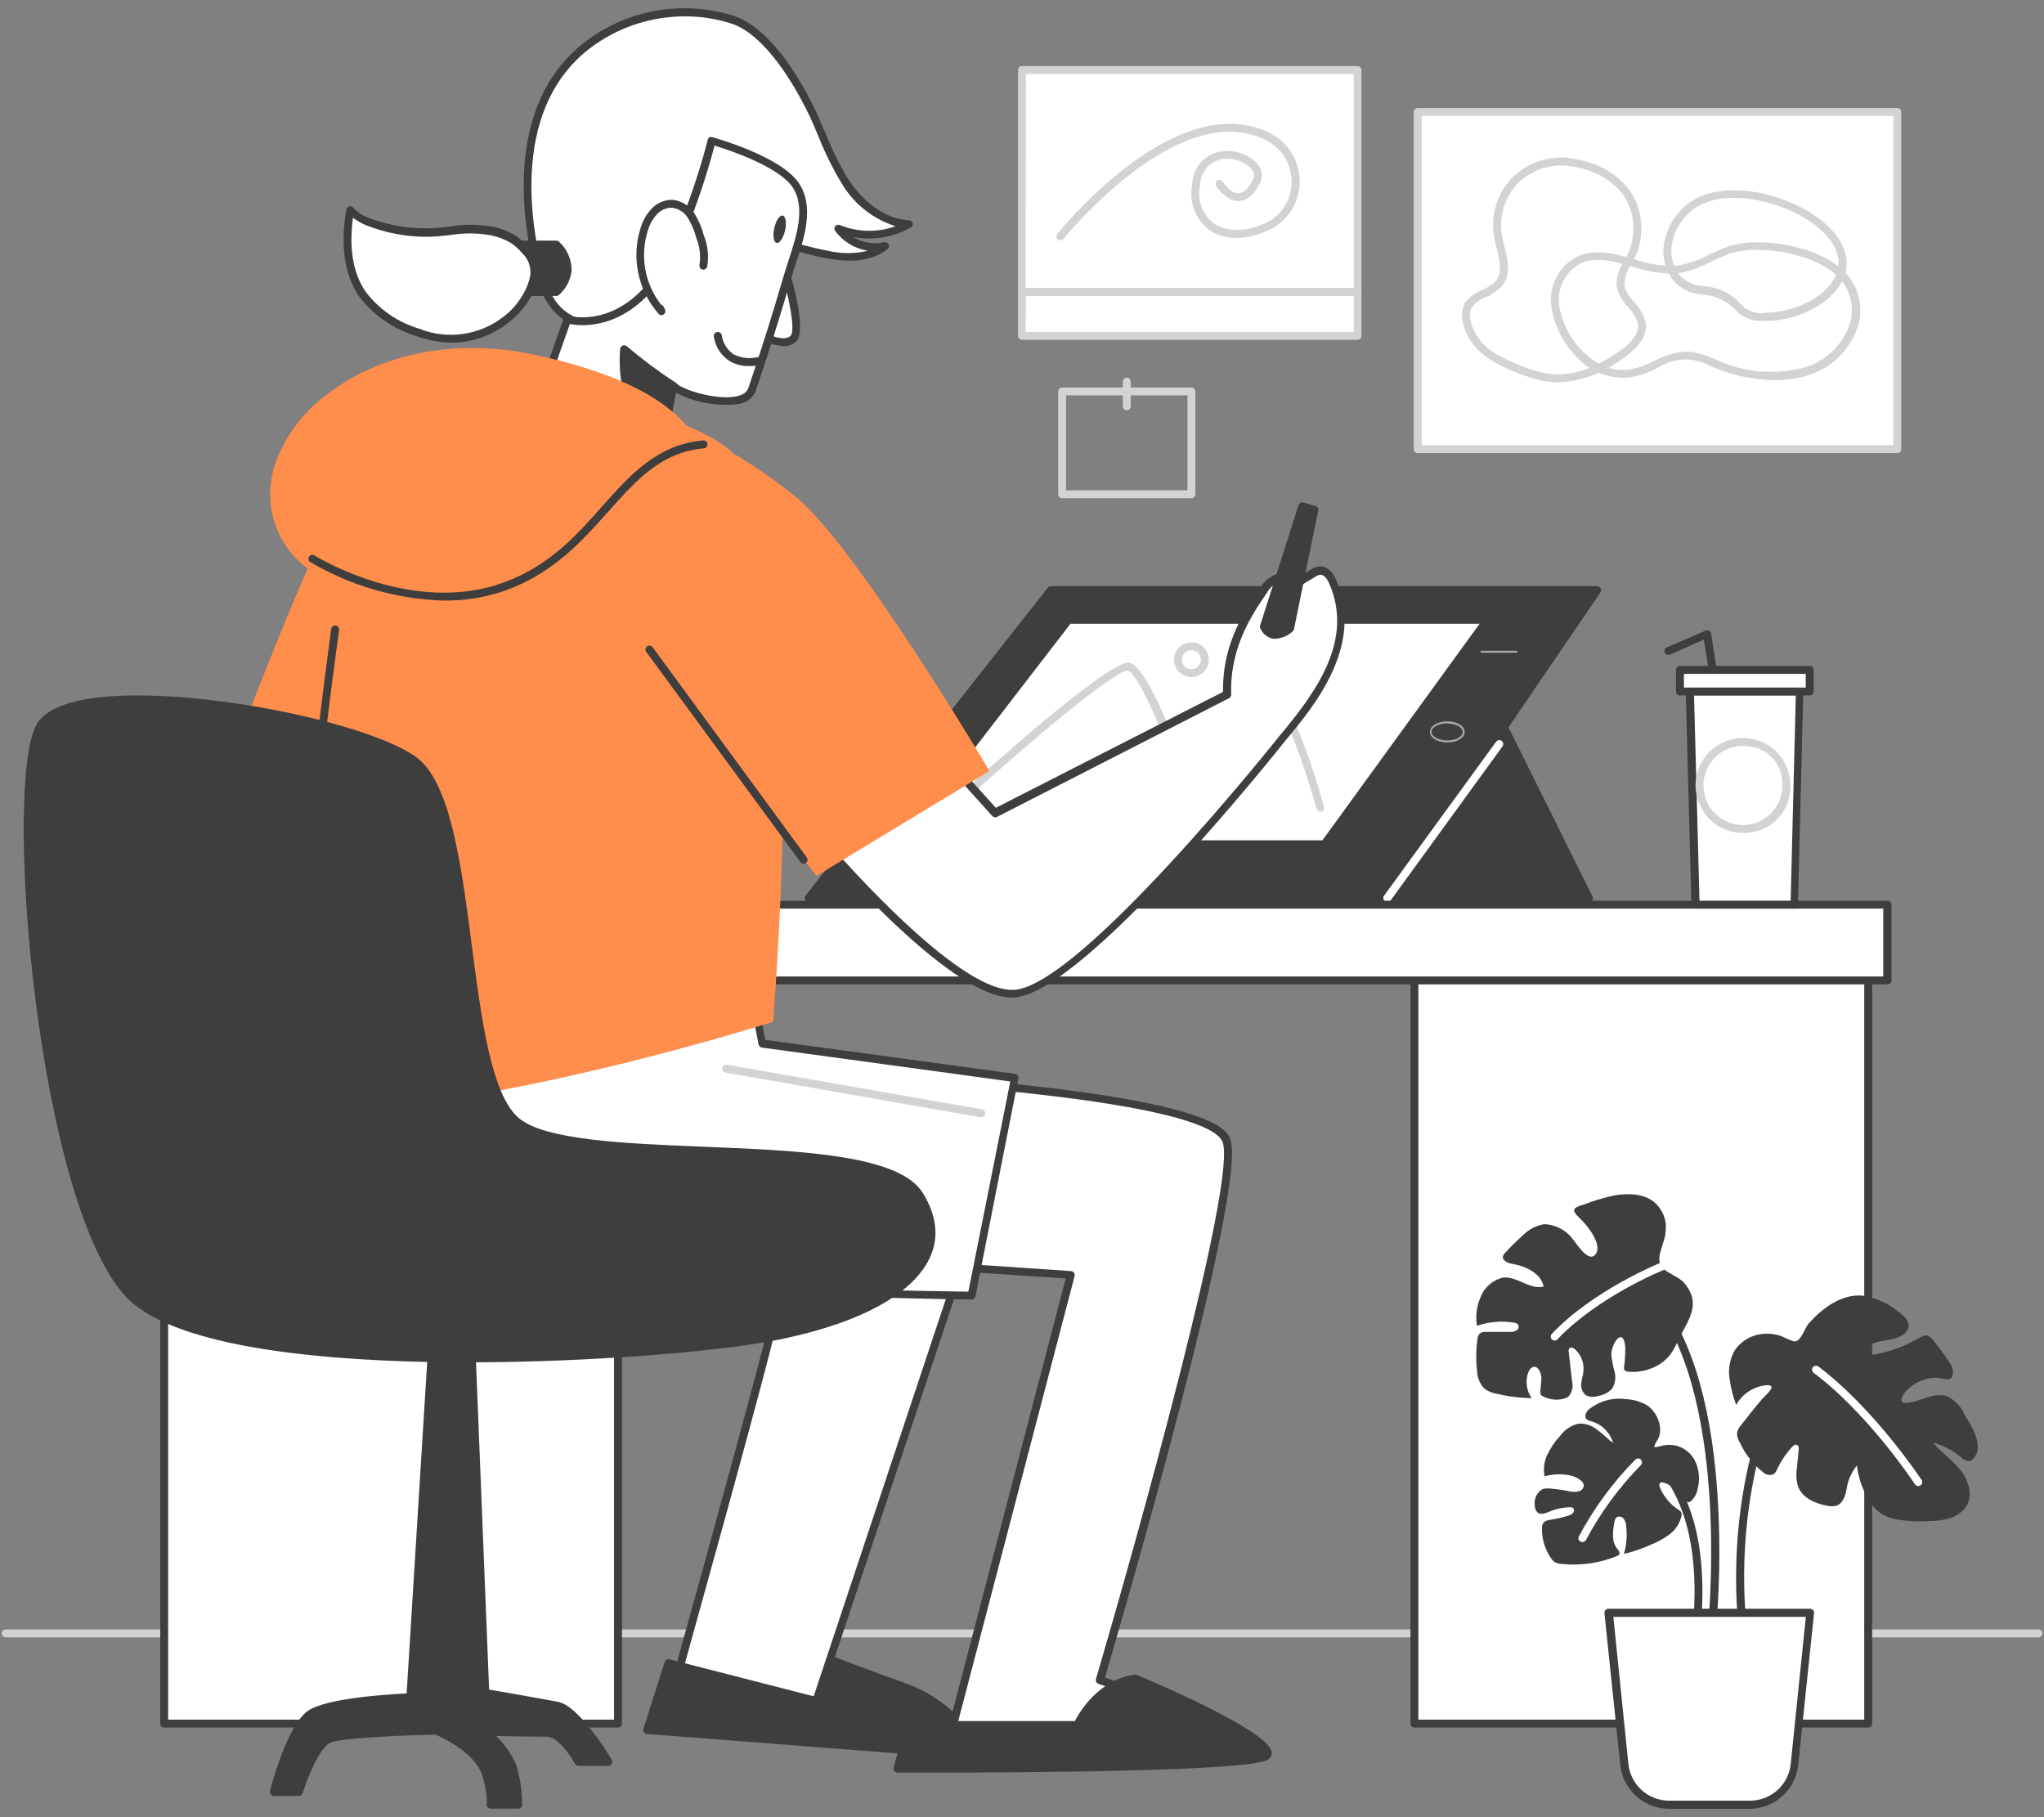
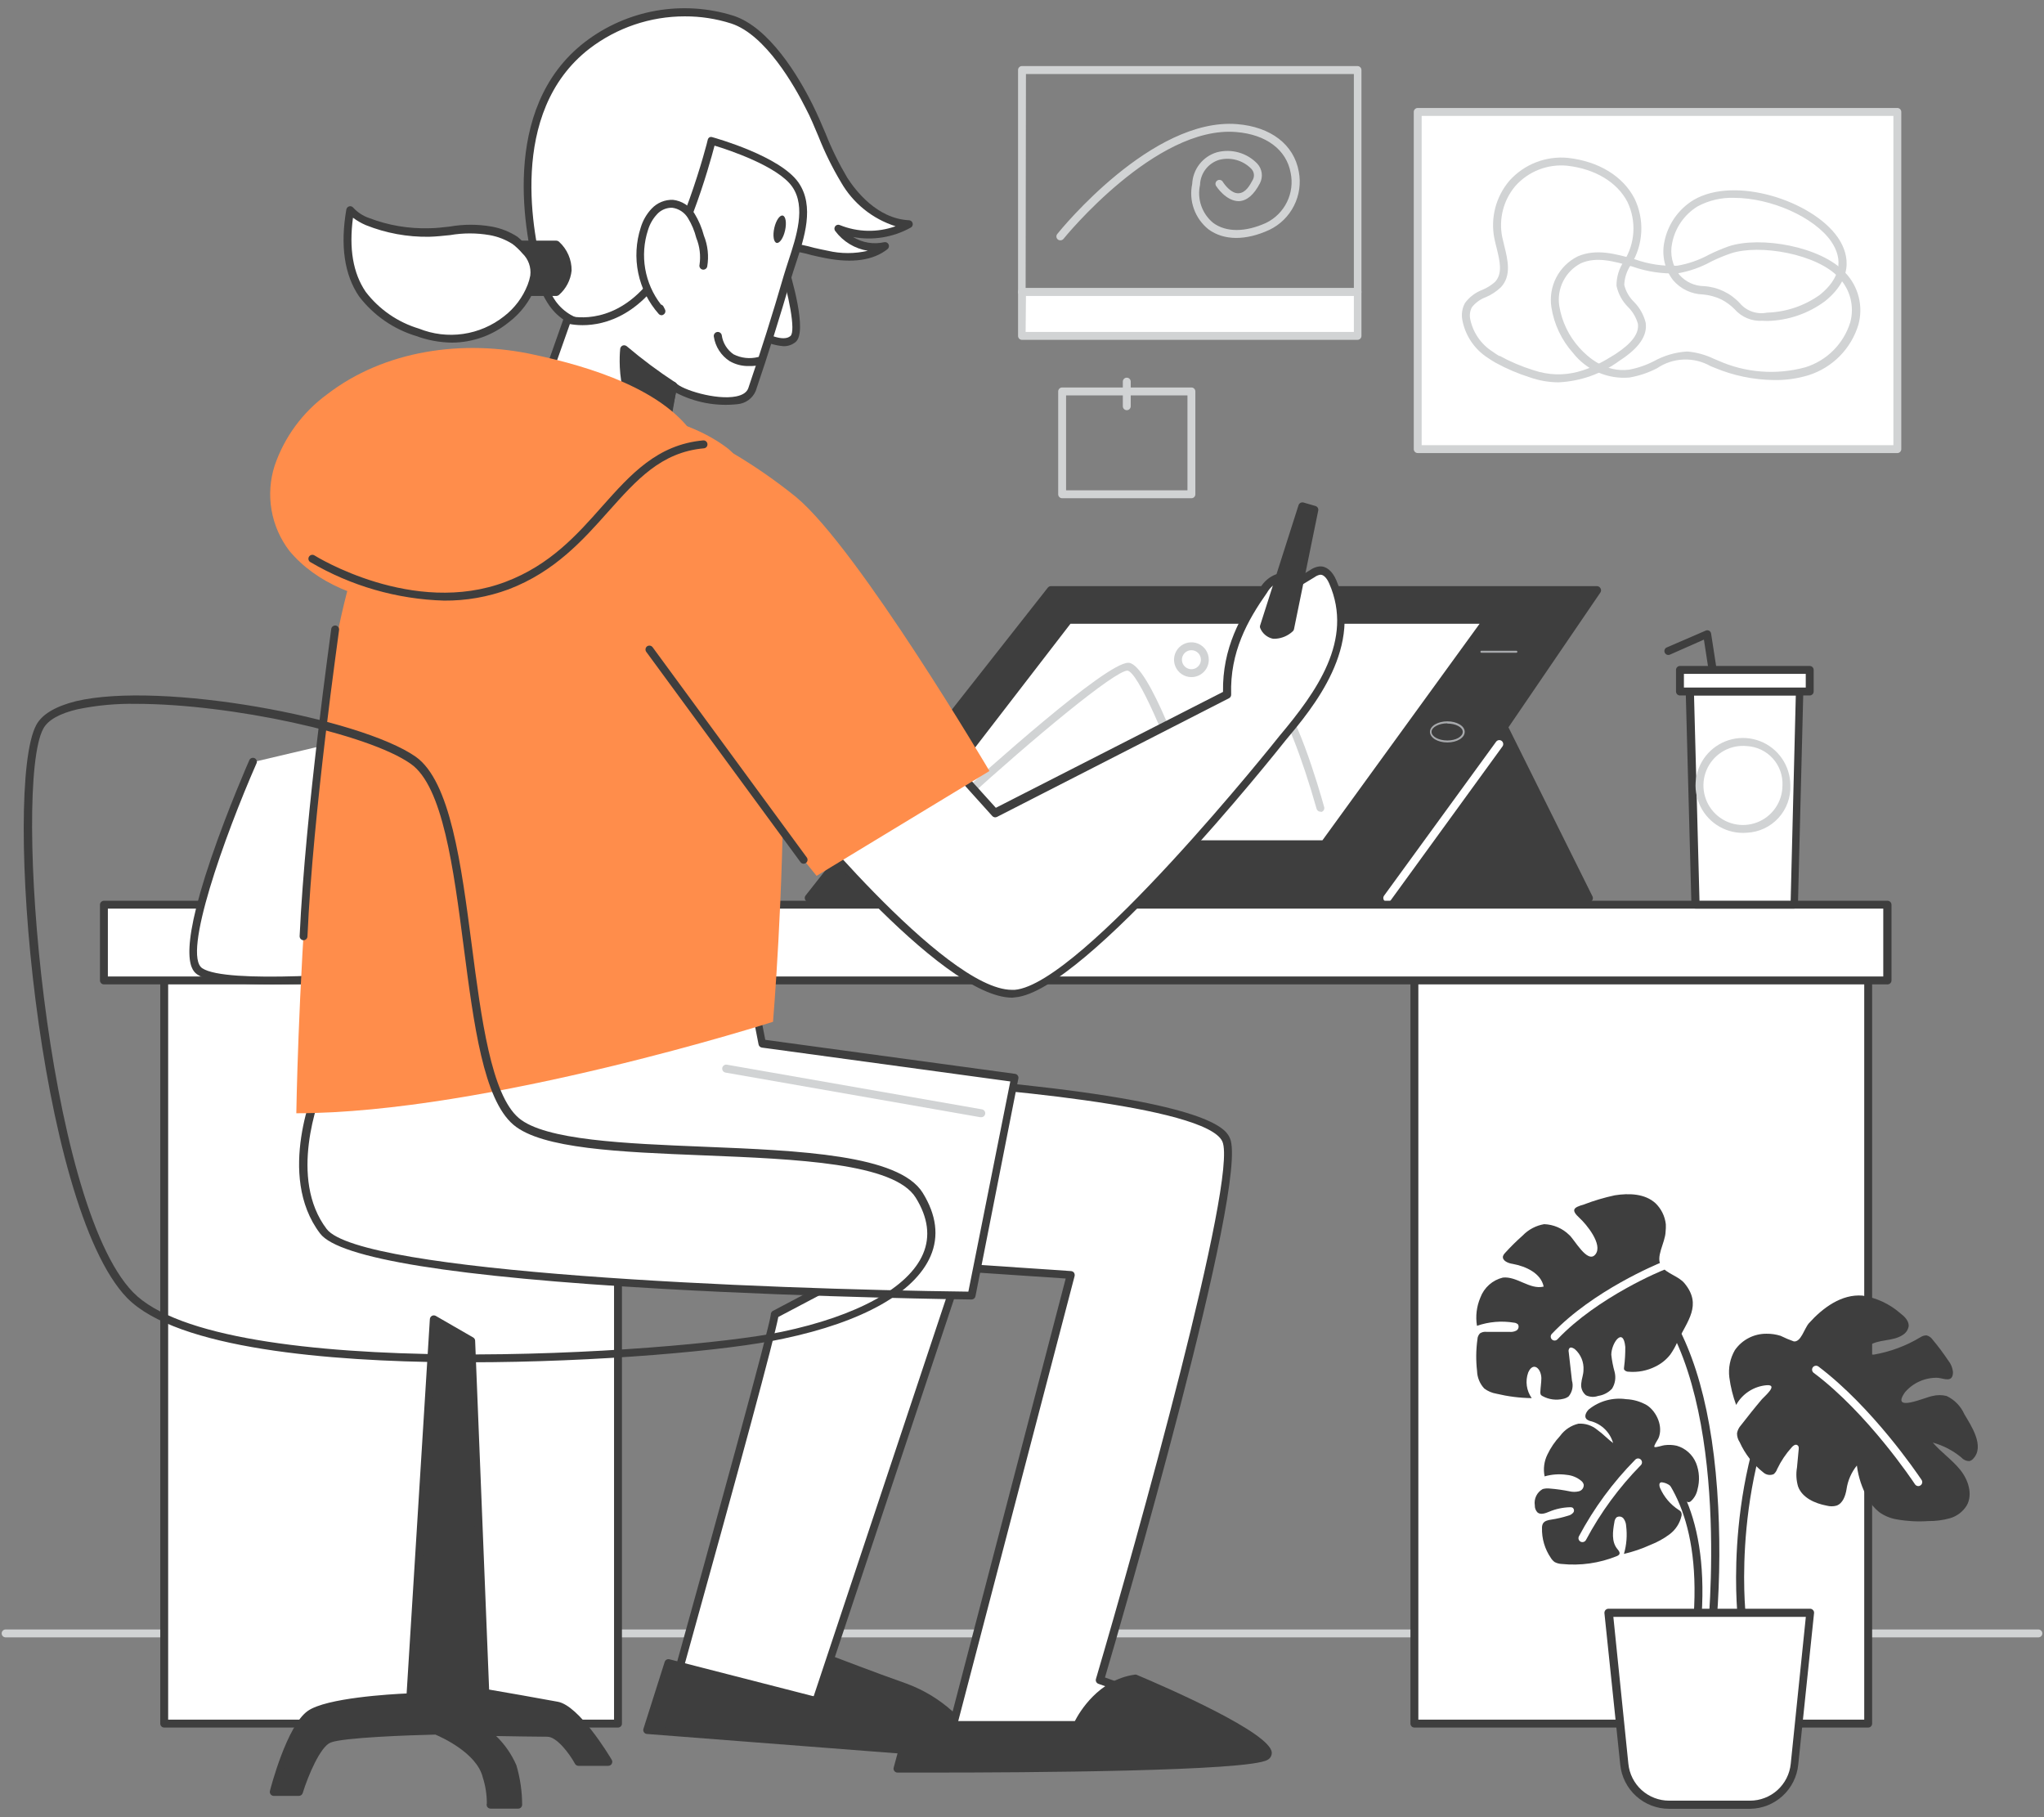
<svg xmlns="http://www.w3.org/2000/svg" width="216" height="192" viewBox="0 0 216 192" fill="none">
  <rect x="0" y="0" width="216" height="192" fill="#808080" stroke="none" />
  <g id="#230_designer_flatline">
    <path id="Vector" d="M215.406 173.001H0.594C0.483 173.001 0.377 172.957 0.299 172.879C0.221 172.801 0.177 172.694 0.177 172.583C0.177 172.473 0.221 172.366 0.299 172.288C0.377 172.21 0.483 172.166 0.594 172.166H215.406C215.517 172.166 215.623 172.21 215.701 172.288C215.78 172.366 215.824 172.473 215.824 172.583C215.824 172.694 215.78 172.801 215.701 172.879C215.623 172.957 215.517 173.001 215.406 173.001Z" fill="#D1D3D4" />
    <path id="Vector_2" d="M197.42 99.695H149.466V182.113H197.42V99.695Z" fill="white" />
    <path id="Vector_3" d="M197.42 182.53H149.466C149.355 182.53 149.249 182.486 149.171 182.408C149.093 182.33 149.049 182.223 149.049 182.113V99.695C149.049 99.584 149.093 99.477 149.171 99.399C149.249 99.321 149.355 99.277 149.466 99.277H197.42C197.531 99.277 197.637 99.321 197.715 99.399C197.794 99.477 197.838 99.584 197.838 99.695V182.096C197.84 182.152 197.831 182.208 197.811 182.261C197.791 182.314 197.76 182.362 197.721 182.402C197.682 182.443 197.636 182.475 197.584 182.497C197.532 182.519 197.476 182.531 197.42 182.53ZM149.884 181.695H197.003V100.112H149.884V181.695Z" fill="#3E3E3E" />
    <path id="Vector_4" d="M65.307 99.695H17.352V182.113H65.307V99.695Z" fill="white" />
    <path id="Vector_5" d="M65.307 182.53H17.353C17.242 182.53 17.136 182.486 17.057 182.408C16.979 182.33 16.935 182.223 16.935 182.113V99.695C16.935 99.584 16.979 99.477 17.057 99.399C17.136 99.321 17.242 99.277 17.353 99.277H65.307C65.417 99.277 65.523 99.321 65.602 99.399C65.68 99.477 65.724 99.584 65.724 99.695V182.096C65.726 182.152 65.717 182.208 65.697 182.261C65.677 182.314 65.647 182.362 65.608 182.402C65.569 182.443 65.522 182.475 65.47 182.497C65.418 182.519 65.363 182.531 65.307 182.53ZM17.77 181.695H64.889V100.112H17.77V181.695Z" fill="#3E3E3E" />
    <path id="Vector_6" d="M158.392 75.797L167.886 94.88H142.21L158.392 75.797Z" fill="#3E3E3E" />
    <path id="Vector_7" d="M167.886 95.298H142.235C142.155 95.298 142.076 95.275 142.008 95.232C141.94 95.189 141.886 95.128 141.851 95.055C141.818 94.983 141.807 94.903 141.819 94.824C141.83 94.745 141.865 94.672 141.918 94.612L158.1 75.529C158.143 75.475 158.2 75.434 158.265 75.409C158.329 75.384 158.399 75.376 158.468 75.387C158.536 75.395 158.602 75.419 158.659 75.459C158.716 75.498 158.762 75.551 158.793 75.613L168.279 94.696C168.314 94.757 168.332 94.826 168.332 94.897C168.332 94.967 168.314 95.036 168.279 95.097C168.239 95.165 168.181 95.219 168.112 95.255C168.042 95.29 167.964 95.305 167.886 95.298ZM143.112 94.462H167.21L158.301 76.557L143.112 94.462Z" fill="#3E3E3E" />
    <path id="Vector_8" d="M85.472 94.88H146.602L168.78 62.347H111.073L85.472 94.88Z" fill="#3E3E3E" />
    <path id="Vector_9" d="M146.602 95.298H85.455C85.377 95.297 85.3 95.275 85.234 95.233C85.168 95.192 85.115 95.132 85.081 95.061C85.047 94.991 85.034 94.912 85.042 94.834C85.051 94.756 85.081 94.682 85.129 94.621L110.731 62.088C110.769 62.038 110.818 61.998 110.875 61.971C110.931 61.943 110.993 61.929 111.056 61.929H168.763C168.839 61.932 168.912 61.954 168.977 61.993C169.041 62.033 169.094 62.089 169.13 62.155C169.171 62.22 169.193 62.296 169.193 62.373C169.193 62.449 169.171 62.525 169.13 62.59L146.953 95.114C146.915 95.172 146.863 95.219 146.801 95.251C146.74 95.283 146.671 95.299 146.602 95.298ZM86.332 94.462H146.41L168.02 62.765H111.273L86.332 94.462Z" fill="#3E3E3E" />
    <path id="Vector_10" d="M112.91 65.507L94.64 89.204H140.006L157.173 65.507H112.91Z" fill="white" />
    <path id="Vector_11" d="M140.006 89.622H94.64C94.562 89.623 94.485 89.601 94.419 89.559C94.352 89.518 94.299 89.459 94.264 89.388C94.225 89.321 94.205 89.245 94.205 89.167C94.205 89.089 94.225 89.013 94.264 88.945L112.543 65.248C112.581 65.198 112.63 65.158 112.687 65.13C112.743 65.103 112.805 65.089 112.868 65.089H157.123C157.2 65.088 157.275 65.108 157.34 65.148C157.405 65.188 157.457 65.246 157.491 65.315C157.531 65.38 157.553 65.455 157.553 65.532C157.553 65.609 157.531 65.684 157.491 65.749L140.323 89.447C140.287 89.499 140.24 89.541 140.185 89.572C140.13 89.602 140.068 89.619 140.006 89.622ZM95.492 88.786H139.747L156.355 65.908H113.119L95.492 88.786Z" fill="#3E3E3E" />
    <path id="Vector_12" d="M125.903 84.891C125.816 84.89 125.731 84.863 125.661 84.812C125.591 84.761 125.538 84.689 125.51 84.607C123.314 78.129 120.258 71.024 119.147 70.857C117.82 70.857 109.303 77.903 101.738 84.791C101.656 84.866 101.547 84.906 101.436 84.901C101.325 84.896 101.22 84.848 101.145 84.766C101.07 84.684 101.03 84.575 101.035 84.464C101.039 84.352 101.088 84.248 101.17 84.172C103.792 81.79 116.826 70.029 119.223 70.029H119.314C121.452 70.355 125.235 81.063 126.345 84.339C126.363 84.391 126.371 84.447 126.367 84.502C126.363 84.557 126.348 84.61 126.324 84.66C126.299 84.709 126.264 84.752 126.222 84.788C126.18 84.823 126.131 84.85 126.078 84.866C126.023 84.89 125.962 84.898 125.903 84.891Z" fill="#D1D3D4" />
    <path id="Vector_13" d="M139.53 85.76C139.438 85.76 139.35 85.729 139.277 85.674C139.205 85.618 139.153 85.54 139.129 85.451C137.659 80.227 135.563 74.652 134.578 74.359C133.593 74.067 129.017 78.204 125.293 82.183C125.217 82.264 125.111 82.311 125 82.314C124.889 82.317 124.781 82.276 124.7 82.2C124.619 82.123 124.572 82.018 124.569 81.906C124.566 81.795 124.607 81.687 124.683 81.606C126.587 79.575 132.933 72.997 134.82 73.565C136.707 74.133 139.413 83.378 139.931 85.267C139.962 85.374 139.949 85.488 139.896 85.585C139.843 85.683 139.753 85.754 139.647 85.785L139.53 85.76Z" fill="#D1D3D4" />
    <path id="Vector_14" d="M152.948 78.446C151.921 78.446 151.111 77.953 151.111 77.326C151.111 76.699 151.946 76.215 152.948 76.215C153.95 76.215 154.785 76.699 154.785 77.326C154.785 77.953 153.975 78.446 152.948 78.446ZM152.948 76.424C152.063 76.424 151.278 76.833 151.278 77.326C151.278 77.82 152.021 78.237 152.948 78.237C153.875 78.237 154.576 77.82 154.576 77.326C154.576 76.833 153.833 76.449 152.948 76.449V76.424Z" fill="#A7A9AC" />
    <path id="Vector_15" d="M160.246 68.968H156.539C156.513 68.966 156.488 68.954 156.47 68.936C156.452 68.918 156.44 68.893 156.438 68.867C156.438 68.84 156.449 68.813 156.467 68.793C156.486 68.773 156.511 68.761 156.539 68.758H160.246C160.26 68.758 160.274 68.761 160.286 68.767C160.299 68.772 160.311 68.781 160.32 68.791C160.329 68.801 160.337 68.813 160.341 68.826C160.346 68.839 160.347 68.853 160.346 68.867C160.346 68.894 160.336 68.919 160.317 68.938C160.298 68.957 160.273 68.968 160.246 68.968Z" fill="#A7A9AC" />
    <path id="Vector_16" d="M146.602 95.298C146.513 95.299 146.426 95.272 146.352 95.223C146.263 95.156 146.205 95.058 146.188 94.949C146.17 94.84 146.196 94.728 146.26 94.638L158.1 78.371C158.132 78.327 158.173 78.289 158.22 78.26C158.267 78.231 158.319 78.212 158.373 78.204C158.427 78.195 158.483 78.198 158.536 78.21C158.59 78.224 158.64 78.247 158.685 78.279C158.773 78.346 158.831 78.444 158.849 78.553C158.866 78.662 158.84 78.774 158.776 78.865L146.936 95.164C146.893 95.21 146.842 95.245 146.784 95.268C146.726 95.291 146.664 95.301 146.602 95.298Z" fill="white" />
    <path id="Vector_17" d="M125.902 71.542C125.539 71.542 125.184 71.434 124.882 71.232C124.58 71.03 124.344 70.743 124.205 70.407C124.066 70.071 124.03 69.701 124.101 69.344C124.172 68.988 124.347 68.66 124.603 68.403C124.86 68.146 125.188 67.971 125.544 67.9C125.9 67.829 126.27 67.865 126.605 68.004C126.941 68.143 127.228 68.379 127.43 68.681C127.632 68.984 127.739 69.34 127.739 69.703C127.739 70.191 127.546 70.659 127.201 71.004C126.857 71.348 126.39 71.542 125.902 71.542ZM125.902 68.7C125.704 68.7 125.511 68.759 125.346 68.869C125.181 68.979 125.053 69.136 124.977 69.319C124.901 69.503 124.881 69.704 124.92 69.899C124.958 70.094 125.054 70.272 125.194 70.412C125.334 70.553 125.513 70.648 125.707 70.687C125.901 70.726 126.103 70.706 126.286 70.63C126.469 70.554 126.625 70.425 126.736 70.26C126.846 70.096 126.904 69.902 126.904 69.703C126.906 69.571 126.88 69.44 126.83 69.318C126.78 69.196 126.707 69.085 126.613 68.991C126.52 68.898 126.409 68.824 126.287 68.774C126.165 68.724 126.034 68.699 125.902 68.7Z" fill="#D1D3D4" />
    <path id="Vector_18" d="M199.458 95.59H10.981V103.59H199.458V95.59Z" fill="white" />
    <path id="Vector_19" d="M199.466 104.008H10.982C10.871 104.008 10.764 103.964 10.686 103.885C10.608 103.807 10.564 103.701 10.564 103.59V95.59C10.566 95.48 10.611 95.375 10.689 95.297C10.767 95.219 10.871 95.174 10.982 95.172H199.466C199.576 95.174 199.681 95.219 199.759 95.297C199.837 95.375 199.881 95.48 199.884 95.59V103.59C199.884 103.701 199.84 103.807 199.761 103.885C199.683 103.964 199.577 104.008 199.466 104.008ZM11.399 103.172H199.015V96H11.399V103.172Z" fill="#3E3E3E" />
    <path id="Vector_20" d="M81.873 138.864C82.048 139.457 71.502 177.356 71.502 177.356L86.24 179.73L103.658 127.371L81.873 138.864Z" fill="white" />
    <path id="Vector_21" d="M86.24 180.148H86.173L71.435 177.774C71.376 177.766 71.32 177.745 71.27 177.713C71.219 177.682 71.176 177.64 71.143 177.59C71.085 177.486 71.067 177.364 71.093 177.248C75.21 162.486 81.338 140.16 81.455 138.906C81.45 138.824 81.468 138.743 81.508 138.671C81.548 138.6 81.608 138.542 81.681 138.504L103.466 127.011C103.54 126.974 103.624 126.958 103.707 126.967C103.79 126.976 103.869 127.009 103.934 127.061C103.994 127.117 104.038 127.189 104.061 127.269C104.083 127.349 104.082 127.433 104.059 127.513L86.632 179.872C86.604 179.954 86.551 180.024 86.481 180.074C86.41 180.123 86.326 180.149 86.24 180.148ZM72.045 177.014L85.973 179.262L102.957 128.231L82.249 139.148C81.789 141.547 78.358 154.261 72.028 177.014H72.045Z" fill="#3E3E3E" />
    <path id="Vector_22" d="M70.609 175.718L68.362 182.79L103.658 185.523C102.001 182.181 99.135 179.596 95.642 178.293C91.976 177.005 88.027 175.467 88.027 175.467L86.24 179.73L70.609 175.718Z" fill="#3E3E3E" />
    <path id="Vector_23" d="M103.658 185.941L68.363 183.208C68.3 183.203 68.239 183.184 68.184 183.153C68.129 183.121 68.083 183.077 68.047 183.025C68.012 182.973 67.989 182.913 67.98 182.851C67.971 182.788 67.976 182.724 67.995 182.664L70.241 175.593C70.274 175.492 70.344 175.407 70.437 175.355C70.53 175.304 70.639 175.29 70.742 175.317L86.023 179.237L87.693 175.308C87.713 175.258 87.743 175.213 87.781 175.174C87.819 175.136 87.864 175.105 87.913 175.084C87.963 175.063 88.016 175.053 88.07 175.052C88.124 175.052 88.177 175.062 88.227 175.083C88.269 175.083 92.21 176.629 95.834 177.9C99.438 179.237 102.393 181.905 104.092 185.356C104.127 185.418 104.146 185.489 104.146 185.561C104.146 185.632 104.127 185.703 104.092 185.765C104.047 185.837 103.981 185.892 103.903 185.923C103.825 185.955 103.74 185.961 103.658 185.941ZM68.914 182.413L102.94 185.055C101.287 182.124 98.656 179.869 95.508 178.685C92.528 177.641 89.329 176.42 88.252 176.011L86.624 179.889C86.585 179.983 86.514 180.059 86.424 180.105C86.334 180.151 86.23 180.164 86.131 180.14L70.884 176.245L68.914 182.413Z" fill="#3E3E3E" />
    <path id="Vector_24" d="M45.834 139.365L43.329 179.287C43.329 179.287 34.862 179.58 32.741 181.068C30.62 182.556 28.892 189.293 28.892 189.293H31.531C31.531 189.293 33.067 184.277 34.754 183.676C36.441 183.074 46.026 182.84 46.026 182.84C46.026 182.84 50.652 184.629 51.395 187.696C51.98 190.112 51.813 190.672 51.813 190.672H54.735C54.728 189.297 54.532 187.93 54.151 186.61C53.566 184.938 51.37 182.94 51.37 182.94C51.37 182.94 56.205 183.04 57.816 183.04C59.428 183.04 61.106 186.116 61.106 186.116H64.254C64.254 186.116 60.964 180.566 58.835 180.173C56.706 179.78 51.245 178.827 51.245 178.827L49.759 141.631L45.834 139.365Z" fill="#3E3E3E" />
    <path id="Vector_25" d="M54.769 191.098H51.846C51.781 191.097 51.716 191.081 51.657 191.053C51.597 191.024 51.545 190.982 51.504 190.931C51.466 190.877 51.441 190.815 51.431 190.75C51.421 190.685 51.426 190.618 51.446 190.555C51.449 189.621 51.306 188.693 51.02 187.805C50.393 185.189 46.561 183.508 46.01 183.274C43.296 183.333 36.265 183.584 34.954 184.11C33.869 184.511 32.558 187.604 31.99 189.452C31.963 189.538 31.91 189.613 31.838 189.667C31.766 189.721 31.679 189.751 31.589 189.752H28.925C28.862 189.751 28.8 189.734 28.744 189.705C28.687 189.676 28.638 189.635 28.6 189.585C28.561 189.534 28.535 189.476 28.522 189.414C28.509 189.352 28.51 189.287 28.525 189.226C28.591 188.95 30.312 182.321 32.533 180.767C34.495 179.396 41.267 179.003 42.97 178.928L45.425 139.374C45.431 139.303 45.453 139.235 45.491 139.176C45.529 139.116 45.581 139.066 45.642 139.031C45.704 138.998 45.773 138.981 45.843 138.981C45.913 138.981 45.981 138.998 46.043 139.031L50.001 141.313C50.062 141.347 50.114 141.397 50.15 141.457C50.187 141.517 50.207 141.586 50.21 141.656L51.688 178.518C52.907 178.727 57.148 179.463 58.952 179.805C61.19 180.223 64.305 185.356 64.647 185.941C64.683 186.004 64.703 186.076 64.703 186.15C64.703 186.223 64.683 186.295 64.647 186.359C64.61 186.424 64.557 186.479 64.492 186.517C64.428 186.555 64.354 186.575 64.279 186.576H61.131C61.056 186.575 60.983 186.555 60.919 186.517C60.854 186.479 60.801 186.424 60.764 186.359C60.163 185.255 58.827 183.5 57.842 183.5C56.706 183.5 53.95 183.45 52.431 183.425C53.338 184.303 54.064 185.351 54.568 186.509C54.969 187.866 55.174 189.274 55.178 190.689C55.176 190.797 55.132 190.9 55.056 190.976C54.979 191.052 54.877 191.096 54.769 191.098ZM52.264 190.262H54.326C54.298 189.073 54.113 187.892 53.775 186.752C53.232 185.189 51.128 183.283 51.103 183.258C51.042 183.2 50.999 183.126 50.979 183.044C50.96 182.962 50.965 182.877 50.995 182.798C51.029 182.72 51.085 182.653 51.156 182.606C51.227 182.559 51.31 182.533 51.395 182.53C51.446 182.53 56.238 182.631 57.833 182.631C59.428 182.631 60.914 184.929 61.365 185.707H63.52C62.401 183.943 60.18 180.85 58.777 180.591C56.681 180.198 51.262 179.262 51.195 179.254C51.099 179.238 51.011 179.19 50.947 179.116C50.883 179.043 50.847 178.95 50.844 178.853L49.383 141.89L46.21 140.059L43.78 179.346C43.774 179.449 43.73 179.547 43.656 179.62C43.581 179.692 43.483 179.735 43.379 179.739C41.058 179.822 34.67 180.282 33.017 181.41C31.514 182.464 30.061 186.752 29.468 188.875H31.255C31.639 187.696 33.009 183.859 34.595 183.283C36.182 182.706 45.617 182.447 46.01 182.447H46.168C46.369 182.522 51.011 184.344 51.796 187.588C52.044 188.461 52.207 189.357 52.281 190.262H52.264Z" fill="#3E3E3E" />
    <path id="Vector_26" d="M94.114 113.905C94.114 113.905 127.464 115.685 129.568 120.441C131.672 125.197 116.208 177.498 116.208 177.498C116.208 177.498 132.532 183.149 129.86 184.336C127.188 185.523 100.468 183.149 100.468 183.149L113.135 134.668L80.136 132.444L94.114 113.905Z" fill="white" />
    <path id="Vector_27" d="M125.66 185.088C117.828 185.088 102.606 183.759 100.46 183.567C100.399 183.562 100.34 183.543 100.286 183.513C100.233 183.483 100.187 183.441 100.151 183.391C100.117 183.341 100.094 183.283 100.083 183.222C100.073 183.162 100.077 183.1 100.093 183.04L112.618 135.086L80.119 132.896C80.046 132.887 79.975 132.861 79.914 132.819C79.853 132.776 79.803 132.72 79.769 132.653C79.737 132.585 79.725 132.508 79.734 132.433C79.742 132.358 79.772 132.286 79.819 132.227L93.805 113.654C93.841 113.595 93.894 113.548 93.956 113.519C94.018 113.489 94.088 113.478 94.156 113.487C94.239 113.487 102.606 113.938 111.123 114.974C128.566 117.081 129.627 119.48 129.977 120.274C132.04 124.946 118.287 172.099 116.768 177.239C121.201 178.786 130.553 182.255 130.62 183.968C130.623 184.135 130.571 184.299 130.473 184.434C130.376 184.57 130.237 184.67 130.077 184.72C128.631 185.056 127.143 185.18 125.66 185.088ZM101.019 182.773C108.768 183.458 127.656 184.871 129.718 183.951C129.167 182.94 122.304 180.056 116.075 177.908C115.973 177.872 115.889 177.798 115.841 177.701C115.793 177.604 115.784 177.493 115.816 177.39C120.091 162.887 130.846 124.403 129.176 120.617C127.506 116.83 103.675 114.849 94.306 114.339L80.946 132.118L113.177 134.3C113.239 134.303 113.299 134.32 113.354 134.349C113.409 134.377 113.457 134.418 113.494 134.467C113.561 134.571 113.585 134.697 113.561 134.818L101.019 182.773Z" fill="#3E3E3E" />
    <path id="Vector_28" d="M82.8 84.181C82.8 84.181 99.934 105.579 107.257 104.986C114.58 104.392 135.555 78.012 135.555 78.012C139.346 73.481 143.588 67.73 140.874 61.486C140.607 60.885 140.139 60.241 139.488 60.291C139.214 60.333 138.954 60.439 138.728 60.6L136.39 62.038C136.465 61.395 135.647 60.935 135.021 61.11C134.411 61.349 133.904 61.792 133.584 62.364C131.155 65.825 129.585 69.118 129.718 73.381L105.203 85.919L95.475 75.145" fill="white" />
    <path id="Vector_29" d="M106.965 105.412C99.358 105.412 83.167 85.351 82.474 84.44C82.416 84.353 82.393 84.247 82.409 84.143C82.426 84.04 82.48 83.946 82.562 83.881C82.644 83.816 82.747 83.784 82.852 83.791C82.956 83.799 83.054 83.845 83.125 83.921C83.292 84.13 99.759 104.585 106.94 104.585H107.224C114.288 104.016 135.004 78.028 135.204 77.761C139.121 73.097 143.07 67.63 140.473 61.67C140.373 61.436 140.022 60.692 139.505 60.726C139.296 60.764 139.099 60.85 138.928 60.977L136.574 62.406C136.507 62.447 136.43 62.469 136.352 62.468C136.274 62.468 136.197 62.446 136.131 62.404C136.065 62.362 136.012 62.302 135.978 62.232C135.944 62.161 135.931 62.083 135.939 62.005C135.944 61.944 135.933 61.884 135.907 61.829C135.88 61.775 135.84 61.728 135.789 61.695C135.694 61.619 135.583 61.565 135.465 61.536C135.347 61.507 135.224 61.504 135.104 61.528C134.59 61.748 134.164 62.133 133.893 62.623C131.839 65.549 129.961 68.876 130.103 73.389C130.105 73.468 130.085 73.546 130.045 73.614C130.005 73.682 129.947 73.738 129.877 73.774L105.361 86.312C105.28 86.354 105.186 86.368 105.095 86.352C105.005 86.335 104.922 86.289 104.86 86.22L95.141 75.429C95.102 75.39 95.071 75.344 95.05 75.293C95.028 75.242 95.018 75.187 95.018 75.132C95.018 75.077 95.028 75.022 95.05 74.972C95.071 74.921 95.102 74.874 95.141 74.835C95.221 74.758 95.327 74.715 95.438 74.715C95.548 74.715 95.654 74.758 95.734 74.835L105.236 85.351L129.242 73.105C129.167 68.483 131.088 65.081 133.184 62.097C133.56 61.444 134.15 60.942 134.854 60.676C135.107 60.615 135.371 60.614 135.625 60.673C135.879 60.733 136.115 60.851 136.315 61.018C136.427 61.116 136.523 61.232 136.599 61.361L138.469 60.216C138.752 60.018 139.079 59.892 139.421 59.848C140.148 59.79 140.791 60.325 141.208 61.294C144.231 68.232 138.77 74.752 135.831 78.254C134.996 79.324 114.688 104.777 107.265 105.379L106.965 105.412Z" fill="#3E3E3E" />
    <path id="Vector_30" d="M26.713 80.528C26.713 80.528 17.887 100.547 21.16 102.687C24.433 104.827 44.356 102.687 44.356 102.687L42.628 76.775" fill="white" />
    <path id="Vector_31" d="M28.733 104.008C25.168 104.008 22.053 103.757 20.918 103.005C20.35 102.637 18.613 101.508 22.312 90.667C24.091 85.443 26.304 80.411 26.329 80.361C26.346 80.305 26.375 80.253 26.414 80.209C26.453 80.165 26.501 80.13 26.554 80.106C26.608 80.081 26.666 80.069 26.724 80.068C26.783 80.068 26.841 80.08 26.895 80.103C26.949 80.127 26.997 80.162 27.036 80.205C27.076 80.249 27.105 80.3 27.124 80.356C27.142 80.412 27.148 80.471 27.142 80.529C27.136 80.588 27.118 80.644 27.088 80.695C23.748 88.31 19.223 100.907 21.377 102.303C23.882 103.974 38.077 102.871 43.922 102.303L42.252 76.8C42.248 76.745 42.255 76.69 42.273 76.638C42.29 76.585 42.318 76.537 42.354 76.496C42.426 76.412 42.53 76.36 42.64 76.353C42.751 76.345 42.86 76.381 42.944 76.454C43.028 76.527 43.079 76.63 43.087 76.741L44.816 102.654C44.822 102.762 44.787 102.869 44.717 102.951C44.647 103.034 44.548 103.086 44.44 103.097C43.855 103.13 35.438 104.008 28.733 104.008Z" fill="#3E3E3E" />
    <path id="Vector_32" d="M33.902 114.456C33.902 114.456 29.585 124.052 34.186 130.104C38.787 136.156 102.656 136.883 102.656 136.883L107.24 113.904L80.52 110.26L78.967 102.311L33.902 114.456Z" fill="white" />
    <path id="Vector_33" d="M102.673 137.301C102.514 137.301 86.507 137.109 70.108 136.181C48.022 134.927 35.814 132.963 33.827 130.33C29.134 124.161 33.309 114.665 33.493 114.264C33.518 114.206 33.556 114.155 33.604 114.115C33.651 114.074 33.708 114.045 33.769 114.03L78.859 101.885C78.915 101.867 78.974 101.863 79.031 101.872C79.089 101.88 79.144 101.902 79.193 101.935C79.24 101.964 79.281 102.003 79.312 102.049C79.344 102.095 79.366 102.147 79.376 102.202L80.871 109.867L107.265 113.461C107.322 113.469 107.377 113.488 107.426 113.518C107.475 113.549 107.517 113.589 107.549 113.637C107.582 113.682 107.605 113.734 107.617 113.789C107.628 113.843 107.628 113.9 107.616 113.955L103.082 136.958C103.064 137.054 103.014 137.141 102.939 137.203C102.865 137.266 102.77 137.3 102.673 137.301ZM34.203 114.807C33.66 116.136 30.462 124.52 34.52 129.853C38.044 134.484 80.211 136.206 102.331 136.473L106.764 114.264L80.512 110.686C80.426 110.674 80.346 110.635 80.283 110.575C80.22 110.515 80.178 110.437 80.161 110.352L78.7 102.829L34.203 114.807Z" fill="#3E3E3E" />
    <path id="Vector_34" d="M60.071 33.618C59.419 33.227 58.852 32.709 58.401 32.097C57.776 31.199 57.322 30.193 57.065 29.129C54.802 20.938 54.785 10.447 62.075 4.839C64.225 3.194 66.737 2.089 69.402 1.616C72.066 1.144 74.805 1.317 77.389 2.122C80.929 3.276 83.935 8.149 85.513 11.317C86.808 13.883 87.684 16.675 89.221 19.099C90.757 21.523 93.204 23.646 96.076 23.788C94.939 24.425 93.672 24.797 92.37 24.875C91.069 24.953 89.767 24.736 88.561 24.239C89.123 24.995 89.891 25.572 90.772 25.903C91.653 26.233 92.61 26.303 93.529 26.103C91.859 27.433 89.471 27.382 87.367 26.939C85.263 26.496 83.192 25.828 81.029 26.103C77.689 26.48 75.519 28.937 72.905 30.718C69.59 32.891 63.862 35.816 60.071 33.618Z" fill="white" />
    <path id="Vector_35" d="M63.219 34.822C62.051 34.847 60.898 34.558 59.879 33.986C59.166 33.56 58.549 32.991 58.067 32.314C57.408 31.363 56.933 30.297 56.664 29.171C55.562 25.159 52.656 11.501 61.8 4.446C64.003 2.755 66.58 1.62 69.313 1.135C72.047 0.651 74.857 0.831 77.506 1.662C81.297 2.891 84.378 8.057 85.856 11.024C86.357 12.027 86.808 13.072 87.234 14.084C87.876 15.708 88.647 17.279 89.538 18.781C90.373 20.077 92.644 23.103 96.059 23.27C96.15 23.273 96.236 23.306 96.305 23.363C96.375 23.421 96.424 23.5 96.444 23.587C96.467 23.675 96.46 23.769 96.424 23.853C96.388 23.936 96.324 24.005 96.243 24.047C94.39 25.081 92.233 25.433 90.148 25.042C91.126 25.644 92.3 25.842 93.421 25.594C93.514 25.57 93.612 25.579 93.7 25.619C93.787 25.659 93.858 25.729 93.9 25.815C93.942 25.901 93.953 26 93.931 26.093C93.909 26.187 93.856 26.27 93.78 26.329C92.285 27.508 90.098 27.825 87.275 27.282C86.774 27.19 86.273 27.073 85.772 26.956C84.246 26.515 82.657 26.334 81.071 26.421C78.708 26.689 76.955 28.093 75.093 29.506C74.458 29.999 73.807 30.5 73.13 30.968C71.185 32.322 67.01 34.822 63.219 34.822ZM72.362 1.729C68.722 1.727 65.183 2.926 62.292 5.14C53.566 11.885 56.38 25.092 57.458 28.987C57.702 30.012 58.135 30.981 58.735 31.846C59.154 32.419 59.685 32.899 60.297 33.259C64.321 35.599 70.792 31.587 72.68 30.308C73.331 29.865 73.974 29.363 74.592 28.879C76.462 27.424 78.399 25.92 80.996 25.627C82.685 25.521 84.38 25.708 86.006 26.179C86.499 26.287 86.991 26.404 87.484 26.496C88.874 26.82 90.319 26.82 91.709 26.496C90.332 26.276 89.095 25.526 88.261 24.407C88.206 24.334 88.177 24.246 88.177 24.156C88.177 24.066 88.206 23.977 88.261 23.905C88.315 23.832 88.393 23.78 88.481 23.758C88.569 23.735 88.662 23.743 88.745 23.78C90.628 24.543 92.726 24.588 94.64 23.905C92.201 23.133 90.142 21.471 88.87 19.249C87.95 17.712 87.157 16.101 86.499 14.435C86.073 13.44 85.664 12.403 85.138 11.425C83.985 9.127 80.904 3.66 77.264 2.481C75.679 1.975 74.025 1.721 72.362 1.729Z" fill="#3E3E3E" />
    <path id="Vector_36" d="M82.7 27.666C82.7 27.666 84.979 34.805 83.785 35.816C82.591 36.828 80.111 35.24 80.111 35.24" fill="white" />
    <path id="Vector_37" d="M82.775 36.577C81.753 36.489 80.769 36.151 79.911 35.591C79.861 35.563 79.818 35.525 79.784 35.48C79.75 35.434 79.725 35.382 79.712 35.327C79.698 35.272 79.696 35.215 79.706 35.159C79.715 35.103 79.736 35.049 79.766 35.002C79.797 34.954 79.837 34.913 79.884 34.881C79.931 34.849 79.984 34.828 80.04 34.817C80.095 34.806 80.153 34.807 80.208 34.82C80.263 34.832 80.316 34.855 80.362 34.889C80.946 35.256 82.775 36.167 83.534 35.499C84.111 35.006 83.368 31.119 82.299 27.8C82.267 27.694 82.278 27.579 82.33 27.481C82.381 27.383 82.469 27.308 82.574 27.274C82.679 27.239 82.794 27.248 82.893 27.299C82.991 27.349 83.066 27.436 83.1 27.541C83.651 29.28 85.363 35.064 84.077 36.134C83.713 36.439 83.249 36.597 82.775 36.577Z" fill="#3E3E3E" />
    <path id="Vector_38" d="M84.086 19.483C86.031 22.258 84.086 26.421 83.251 29.255C82.098 33.245 80.854 37.204 79.518 41.133C78.683 43.64 72.103 41.826 71.168 40.748L69.381 51.038L55.545 46.248L59.996 33.769C59.996 33.769 64.447 35.056 68.454 30.617C72.463 26.179 75.251 14.861 75.251 14.861C75.251 14.861 82.19 16.767 84.086 19.483Z" fill="white" />
    <path id="Vector_39" d="M69.373 51.456H69.239L55.395 46.683C55.343 46.667 55.294 46.64 55.252 46.604C55.211 46.568 55.177 46.524 55.153 46.474C55.115 46.369 55.115 46.254 55.153 46.148L59.57 33.627C59.605 33.527 59.676 33.445 59.769 33.397C59.862 33.349 59.97 33.338 60.071 33.367C60.246 33.409 64.338 34.513 68.112 30.333C71.886 26.154 74.792 14.878 74.792 14.761C74.805 14.707 74.828 14.656 74.861 14.611C74.894 14.566 74.936 14.529 74.984 14.502C75.086 14.46 75.2 14.46 75.302 14.502C75.594 14.585 82.416 16.483 84.378 19.283C86.115 21.791 84.996 25.134 84.086 27.892C83.91 28.427 83.743 28.937 83.601 29.414C82.449 33.384 81.197 37.388 79.861 41.308C79.697 41.694 79.432 42.027 79.094 42.273C78.755 42.519 78.357 42.668 77.94 42.704C75.694 42.954 73.424 42.529 71.419 41.484L69.749 51.113C69.739 51.173 69.716 51.229 69.682 51.279C69.647 51.328 69.601 51.369 69.548 51.397C69.496 51.431 69.435 51.451 69.373 51.456ZM56.071 45.989L69.047 50.486L70.717 40.673C70.731 40.595 70.767 40.523 70.82 40.465C70.873 40.407 70.941 40.364 71.017 40.343C71.093 40.322 71.174 40.323 71.249 40.346C71.325 40.369 71.392 40.413 71.444 40.472C72.045 41.166 75.66 42.303 77.781 41.885C78.499 41.743 78.934 41.442 79.084 40.991C80.412 37.087 81.672 33.1 82.817 29.138C82.958 28.653 83.134 28.135 83.309 27.583C84.144 25.034 85.213 21.857 83.71 19.718C82.207 17.578 77.03 15.839 75.51 15.388C74.951 17.519 72.362 26.864 68.722 30.893C65.223 34.763 61.432 34.471 60.221 34.237L56.071 45.989Z" fill="#3E3E3E" />
    <path id="Vector_40" d="M80.261 38.123C80.261 38.123 76.629 39.16 75.886 35.49L80.261 38.123Z" fill="white" />
    <path id="Vector_41" d="M79.151 38.675C78.434 38.693 77.727 38.514 77.105 38.157C76.66 37.869 76.281 37.49 75.993 37.045C75.705 36.6 75.515 36.098 75.435 35.574C75.415 35.464 75.439 35.351 75.502 35.259C75.565 35.166 75.661 35.102 75.771 35.081C75.88 35.059 75.993 35.081 76.087 35.142C76.18 35.203 76.246 35.298 76.27 35.407C76.325 35.814 76.466 36.205 76.681 36.555C76.897 36.905 77.183 37.206 77.522 37.438C78.326 37.843 79.248 37.944 80.119 37.722C80.174 37.707 80.231 37.703 80.288 37.711C80.344 37.718 80.398 37.736 80.448 37.765C80.497 37.793 80.54 37.831 80.575 37.876C80.609 37.921 80.635 37.972 80.65 38.027C80.664 38.082 80.668 38.139 80.661 38.196C80.654 38.252 80.635 38.307 80.607 38.356C80.579 38.405 80.541 38.448 80.496 38.483C80.451 38.518 80.4 38.543 80.345 38.558C79.953 38.646 79.552 38.685 79.151 38.675Z" fill="#3E3E3E" />
    <path id="Vector_42" d="M74.324 28.076C74.494 27.044 74.376 25.985 73.982 25.017C73.778 24.235 73.463 23.486 73.047 22.793C72.83 22.452 72.541 22.162 72.201 21.944C71.861 21.726 71.477 21.585 71.076 21.531C70.716 21.525 70.359 21.596 70.029 21.74C69.699 21.885 69.404 22.098 69.164 22.367C68.677 22.891 68.317 23.52 68.112 24.206C67.629 25.686 67.542 27.267 67.86 28.791C68.178 30.314 68.89 31.728 69.924 32.891L69.765 32.59" fill="white" />
    <path id="Vector_43" d="M69.924 33.309C69.866 33.308 69.809 33.296 69.756 33.273C69.703 33.25 69.655 33.217 69.615 33.175C68.529 31.951 67.782 30.463 67.449 28.861C67.115 27.258 67.205 25.596 67.711 24.039C67.935 23.292 68.33 22.608 68.864 22.041C69.151 21.736 69.5 21.496 69.887 21.336C70.275 21.176 70.691 21.1 71.11 21.113C71.574 21.166 72.021 21.323 72.416 21.574C72.81 21.824 73.143 22.161 73.389 22.559C73.833 23.284 74.168 24.07 74.383 24.891C74.802 25.933 74.923 27.07 74.734 28.176C74.704 28.285 74.633 28.377 74.537 28.433C74.44 28.49 74.324 28.506 74.216 28.477C74.11 28.448 74.02 28.378 73.965 28.282C73.91 28.187 73.895 28.074 73.924 27.968C74.064 27.012 73.945 26.037 73.581 25.142C73.394 24.399 73.096 23.689 72.696 23.036C72.517 22.741 72.274 22.49 71.985 22.302C71.696 22.114 71.368 21.993 71.026 21.949C70.729 21.943 70.434 22.001 70.16 22.117C69.887 22.234 69.641 22.407 69.44 22.626C68.996 23.102 68.667 23.674 68.48 24.298C68.047 25.622 67.945 27.032 68.183 28.404C68.42 29.777 68.989 31.07 69.841 32.172C69.899 32.188 69.953 32.215 70 32.253C70.048 32.29 70.087 32.337 70.116 32.389L70.266 32.69C70.315 32.78 70.328 32.885 70.303 32.984C70.278 33.083 70.218 33.169 70.133 33.225C70.073 33.273 70 33.302 69.924 33.309Z" fill="#3E3E3E" />
    <path id="Vector_44" d="M82.963 24.348C83.141 23.551 83.03 22.847 82.715 22.777C82.4 22.706 82 23.295 81.822 24.093C81.644 24.89 81.755 25.594 82.07 25.664C82.385 25.735 82.784 25.146 82.963 24.348Z" fill="#3E3E3E" />
    <path id="Vector_45" d="M71.16 40.748C69.346 39.57 67.608 38.277 65.958 36.878C65.958 36.878 65.123 44.117 70.075 45.78L71.16 40.748Z" fill="#3E3E3E" />
    <path id="Vector_46" d="M70.075 46.198C70.03 46.206 69.985 46.206 69.941 46.198C64.747 44.451 65.507 37.162 65.54 36.853C65.549 36.778 65.578 36.707 65.624 36.647C65.669 36.586 65.73 36.539 65.799 36.51C65.87 36.483 65.946 36.475 66.021 36.487C66.096 36.499 66.166 36.53 66.225 36.577C67.864 37.965 69.587 39.249 71.385 40.422C71.455 40.468 71.51 40.534 71.543 40.612C71.576 40.689 71.585 40.774 71.569 40.857L70.484 45.872C70.471 45.929 70.447 45.983 70.412 46.031C70.378 46.078 70.334 46.118 70.283 46.148C70.219 46.181 70.147 46.198 70.075 46.198ZM66.334 37.73C66.334 39.519 66.567 43.791 69.774 45.212L70.692 40.94C69.185 39.947 67.73 38.876 66.334 37.73Z" fill="#3E3E3E" />
    <path id="Vector_47" d="M31.314 117.624C31.314 117.624 32.065 66.468 39.73 54.691C47.396 42.913 67.285 40.255 76.771 47.276C86.257 54.298 81.689 107.961 81.689 107.961C81.689 107.961 51.446 117.624 31.314 117.624Z" fill="#FF8D4B" />
    <path id="Vector_48" d="M70.15 44.267C75.195 46.319 79.911 49.105 84.144 52.534C90.707 57.992 104.56 81.464 104.56 81.464L86.29 92.54L69.891 72.294L70.15 44.267Z" fill="#FF8D4B" />
-     <path id="Vector_49" d="M47.63 47.452C47.63 47.452 38.069 48.53 33.009 59.037C30.27 64.738 23.256 83.144 23.256 83.144L44.348 85.576L47.63 47.452Z" fill="#FF8D4B" />
    <path id="Vector_50" d="M84.921 91.261C84.855 91.26 84.79 91.244 84.732 91.214C84.674 91.183 84.624 91.139 84.587 91.085L68.296 68.876C68.263 68.832 68.239 68.782 68.225 68.729C68.212 68.675 68.209 68.62 68.217 68.566C68.224 68.511 68.243 68.459 68.271 68.412C68.299 68.365 68.335 68.323 68.379 68.29C68.47 68.227 68.581 68.201 68.69 68.218C68.799 68.236 68.897 68.294 68.964 68.382L85.255 90.592C85.301 90.654 85.33 90.728 85.337 90.805C85.344 90.882 85.329 90.96 85.294 91.03C85.26 91.099 85.206 91.157 85.14 91.198C85.074 91.239 84.998 91.261 84.921 91.261Z" fill="#3E3E3E" />
    <path id="Vector_51" d="M133.551 66.159L137.626 53.495L138.895 53.863L136.332 66.351C136.332 66.351 134.528 68.09 133.551 66.159Z" fill="#3E3E3E" />
    <path id="Vector_52" d="M134.804 67.488H134.52C134.221 67.425 133.943 67.29 133.709 67.095C133.474 66.9 133.291 66.65 133.175 66.368C133.134 66.266 133.134 66.152 133.175 66.05L137.225 53.37C137.261 53.267 137.335 53.182 137.43 53.131C137.526 53.08 137.638 53.067 137.743 53.094L139.012 53.462C139.113 53.491 139.199 53.557 139.253 53.647C139.307 53.737 139.325 53.844 139.304 53.947L136.741 66.485C136.724 66.565 136.683 66.638 136.624 66.694C136.127 67.161 135.484 67.442 134.804 67.488ZM133.969 66.109C134.032 66.241 134.124 66.358 134.238 66.45C134.353 66.543 134.486 66.609 134.628 66.644C135.107 66.648 135.568 66.465 135.914 66.134L138.377 54.156L137.868 54.014L133.969 66.109Z" fill="#3E3E3E" />
    <path id="Vector_53" d="M56.497 37.488C48.982 35.816 40.632 36.987 34.562 41.668C31.989 43.547 30.056 46.174 29.026 49.191C28.537 50.706 28.424 52.318 28.694 53.887C28.965 55.457 29.611 56.937 30.579 58.201C36.34 65.131 48.99 65.097 56.815 62.832C62.15 61.294 77.948 53.788 73.598 46.415C70.467 41.141 62.133 38.7 56.497 37.488Z" fill="#FF8D4B" />
    <path id="Vector_54" d="M46.928 63.459C41.949 63.315 37.087 61.914 32.792 59.388C32.744 59.36 32.703 59.322 32.67 59.278C32.637 59.233 32.614 59.182 32.602 59.129C32.589 59.075 32.588 59.019 32.597 58.964C32.607 58.91 32.628 58.858 32.658 58.812C32.718 58.719 32.812 58.653 32.92 58.63C33.028 58.606 33.141 58.627 33.234 58.686C33.334 58.753 43.663 65.181 53.441 61.47C58.134 59.689 60.956 56.53 63.653 53.479C66.634 50.135 69.448 46.975 74.308 46.532C74.363 46.528 74.418 46.534 74.47 46.551C74.523 46.568 74.571 46.595 74.613 46.631C74.655 46.666 74.689 46.71 74.714 46.759C74.739 46.808 74.754 46.862 74.759 46.917C74.764 46.971 74.759 47.026 74.743 47.079C74.727 47.131 74.701 47.18 74.666 47.222C74.631 47.264 74.588 47.299 74.539 47.324C74.491 47.349 74.438 47.364 74.383 47.368C69.857 47.778 67.269 50.712 64.279 54.055C61.624 57.039 58.618 60.416 53.733 62.272C51.555 63.076 49.249 63.478 46.928 63.459Z" fill="#3E3E3E" />
    <path id="Vector_55" d="M32.065 99.344C32.01 99.341 31.956 99.328 31.907 99.305C31.857 99.282 31.812 99.25 31.775 99.209C31.738 99.169 31.709 99.122 31.69 99.07C31.671 99.019 31.662 98.964 31.664 98.909C32.274 85.677 35.004 66.635 35.004 66.443C35.023 66.334 35.083 66.237 35.172 66.171C35.26 66.106 35.371 66.078 35.48 66.092C35.588 66.109 35.686 66.167 35.751 66.254C35.817 66.342 35.845 66.452 35.831 66.56C35.831 66.752 33.067 85.785 32.491 98.942C32.487 99.052 32.44 99.155 32.36 99.23C32.28 99.305 32.175 99.346 32.065 99.344Z" fill="#3E3E3E" />
    <path id="Vector_56" d="M96.101 182.255H113.845C113.845 182.255 115.774 177.95 119.932 177.356C119.932 177.356 136.115 184.202 133.735 185.607C131.355 187.011 94.849 186.86 94.849 186.86L96.101 182.255Z" fill="#3E3E3E" />
    <path id="Vector_57" d="M98.573 187.287H94.841C94.778 187.287 94.716 187.273 94.659 187.245C94.603 187.218 94.553 187.178 94.515 187.128C94.475 187.077 94.447 187.017 94.434 186.953C94.421 186.889 94.423 186.823 94.44 186.76L95.692 182.154C95.716 182.065 95.77 181.985 95.844 181.929C95.918 181.873 96.009 181.844 96.101 181.845H113.586C114.079 180.884 116.091 177.49 119.874 176.947C119.945 176.926 120.02 176.926 120.091 176.947C123.431 178.351 134.286 183.099 134.395 185.172C134.4 185.329 134.362 185.484 134.284 185.62C134.205 185.756 134.09 185.867 133.952 185.941C131.923 187.161 108.251 187.287 98.573 187.287ZM95.392 186.451C110.029 186.493 131.873 186.225 133.526 185.247C133.526 184.211 126.454 180.575 119.874 177.783C116.083 178.401 114.246 182.388 114.229 182.43C114.195 182.503 114.141 182.565 114.073 182.608C114.005 182.651 113.926 182.674 113.845 182.673H96.419L95.392 186.451Z" fill="#3E3E3E" />
-     <path id="Vector_58" d="M82.691 141.138C93.989 138.755 101.562 133.464 97.12 126.326C92.678 119.187 60.772 123.818 54.535 118.527C48.297 113.236 50.527 85.175 43.68 80.369C36.833 75.563 7.483 70.706 4.201 76.775C0.92 82.843 4.201 127.003 13.762 136.808C23.323 146.613 71.669 143.411 82.691 141.138Z" fill="#3E3E3E" />
    <path id="Vector_59" d="M49.55 143.938H47.663C34.971 143.829 18.73 142.55 13.428 137.134C3.976 127.371 0.285 83.194 3.834 76.599C4.443 75.471 5.838 74.643 8.009 74.091C17.085 71.935 38.069 75.864 43.914 79.943C47.596 82.525 48.74 91.327 49.851 99.837C50.861 107.61 51.905 115.643 54.819 118.126C57.591 120.483 66.108 120.826 74.35 121.16C84.495 121.57 94.991 121.996 97.504 126.025C98.957 128.365 99.241 130.622 98.339 132.712C96.669 136.574 91.175 139.675 82.8 141.438C77.047 142.709 62.985 143.938 49.55 143.938ZM14.355 74.367C12.28 74.33 10.208 74.524 8.176 74.944C6.272 75.395 5.053 76.089 4.569 77C1.329 82.994 4.861 127.078 14.063 136.54C23.423 146.161 71.519 143.018 82.599 140.72C90.59 139.048 96.035 136.039 97.546 132.478C98.331 130.639 98.072 128.641 96.769 126.543C94.49 122.882 84.244 122.472 74.291 122.071C65.524 121.72 57.24 121.386 54.251 118.836C51.095 116.145 50.076 108.312 48.999 100.02C47.922 91.728 46.795 83.069 43.404 80.703C38.895 77.519 24.366 74.367 14.355 74.367Z" fill="#3E3E3E" />
    <path id="Vector_60" d="M103.658 118.042H103.591L76.671 113.328C76.56 113.309 76.461 113.247 76.396 113.155C76.332 113.063 76.305 112.95 76.324 112.839C76.343 112.728 76.405 112.629 76.497 112.564C76.588 112.499 76.702 112.473 76.813 112.492L103.733 117.206C103.844 117.216 103.946 117.27 104.017 117.355C104.089 117.441 104.123 117.551 104.113 117.662C104.103 117.773 104.05 117.875 103.964 117.946C103.879 118.018 103.769 118.052 103.658 118.042Z" fill="#D1D3D4" />
    <path id="Vector_61" d="M181.271 172.901L180.436 172.809C180.436 172.567 183.067 148.368 174.7 137.619L175.36 137.109C178.967 141.739 181.063 149.179 181.572 159.218C181.803 163.78 181.703 168.353 181.271 172.901Z" fill="#3E3E3E" />
    <path id="Vector_62" d="M178.39 175.986C178.377 175.704 178.405 175.423 178.474 175.15C180.47 162.486 177.088 156.585 173.898 153.86L174.441 153.225C177.781 156.083 181.355 162.235 179.301 175.284C179.251 175.601 179.217 175.81 179.217 175.894L178.39 175.986Z" fill="#3E3E3E" />
    <path id="Vector_63" d="M174.057 148.485C173.381 148.089 172.618 147.865 171.836 147.833C171.141 147.733 170.434 147.778 169.758 147.963C169.081 148.149 168.45 148.471 167.903 148.911C167.627 149.179 167.385 149.63 167.636 149.923C167.784 150.059 167.971 150.146 168.17 150.174C168.717 150.33 169.214 150.622 169.616 151.025C170.018 151.427 170.311 151.925 170.466 152.472C169.89 152.046 169.398 151.503 168.796 151.076C168.24 150.609 167.525 150.376 166.801 150.424C166.016 150.61 165.325 151.073 164.855 151.728C164.316 152.306 163.868 152.963 163.528 153.676C163.172 154.393 163.066 155.208 163.227 155.991C163.989 155.772 164.789 155.718 165.573 155.832C166.132 155.883 166.661 156.101 167.093 156.459C167.223 156.561 167.317 156.701 167.36 156.861C167.374 157.023 167.328 157.185 167.231 157.315C167.134 157.446 166.993 157.537 166.834 157.571C166.516 157.646 166.184 157.646 165.866 157.571C165.185 157.432 164.496 157.334 163.803 157.279C163.543 157.245 163.28 157.262 163.027 157.329C162.728 157.496 162.488 157.75 162.339 158.058C162.189 158.366 162.138 158.713 162.192 159.051C162.185 159.191 162.208 159.331 162.259 159.461C162.309 159.592 162.386 159.711 162.484 159.811C162.826 160.079 163.319 159.887 163.72 159.719C164.419 159.427 165.166 159.268 165.924 159.251C166.01 159.244 166.096 159.258 166.175 159.293C166.217 159.323 166.252 159.361 166.279 159.405C166.306 159.449 166.323 159.499 166.329 159.55C166.335 159.601 166.331 159.653 166.316 159.702C166.301 159.752 166.275 159.797 166.241 159.836C166.101 159.994 165.913 160.102 165.707 160.146C165.134 160.327 164.548 160.464 163.953 160.555C163.611 160.605 163.21 160.681 163.043 160.99C162.979 161.125 162.947 161.274 162.951 161.425C162.918 162.559 163.245 163.674 163.887 164.609C163.991 164.779 164.127 164.927 164.287 165.044C164.517 165.166 164.771 165.234 165.031 165.245C167.018 165.45 169.025 165.163 170.876 164.409C170.972 164.375 171.056 164.314 171.118 164.233C171.226 164.041 171.043 163.815 170.901 163.648C170.283 162.887 170.425 161.792 170.6 160.831C170.614 160.644 170.691 160.468 170.817 160.33C170.934 160.251 171.076 160.219 171.216 160.241C171.355 160.262 171.481 160.336 171.569 160.447C171.737 160.675 171.833 160.949 171.844 161.232C171.967 162.222 171.888 163.226 171.61 164.183C172.572 163.959 173.509 163.639 174.408 163.23C175.135 162.948 175.82 162.568 176.445 162.102C177.073 161.627 177.514 160.947 177.689 160.179C177.726 160.037 177.712 159.885 177.647 159.753C177.583 159.661 177.497 159.587 177.397 159.535C176.526 158.972 175.841 158.163 175.426 157.212C175.343 157.011 175.301 156.735 175.485 156.635C175.564 156.61 175.648 156.61 175.727 156.635C176.779 156.81 177.313 157.989 178.182 158.616C178.251 158.673 178.335 158.708 178.424 158.716C178.477 158.716 178.53 158.705 178.579 158.684C178.628 158.662 178.672 158.63 178.708 158.591C179.057 158.266 179.294 157.839 179.384 157.371C179.636 156.451 179.584 155.474 179.234 154.587C179.054 154.148 178.777 153.755 178.424 153.438C178.072 153.121 177.652 152.888 177.197 152.756C176.77 152.658 176.328 152.638 175.894 152.698C175.744 152.698 174.942 152.982 174.834 152.882C174.725 152.782 175.151 152.18 175.251 151.979C175.794 150.742 175.067 149.154 174.057 148.485Z" fill="#3E3E3E" />
    <path id="Vector_64" d="M186.674 140.92C186.018 140.915 185.372 141.069 184.79 141.371C184.207 141.673 183.708 142.112 183.334 142.651C182.828 143.525 182.623 144.541 182.749 145.543C182.88 146.533 183.121 147.506 183.467 148.443C183.79 147.863 184.249 147.37 184.805 147.008C185.361 146.645 185.997 146.423 186.657 146.362C188.018 146.245 186.432 147.557 186.198 147.833C185.43 148.736 184.695 149.664 183.968 150.6C183.756 150.834 183.614 151.124 183.559 151.436C183.557 151.772 183.656 152.101 183.843 152.38C184.409 153.634 185.268 154.732 186.348 155.582C186.494 155.71 186.674 155.795 186.866 155.826C187.058 155.857 187.255 155.833 187.434 155.757C187.602 155.616 187.73 155.431 187.801 155.222C188.201 154.382 188.721 153.605 189.346 152.915C189.496 152.74 189.738 152.564 189.93 152.69C190.122 152.815 190.089 153.007 190.072 153.191L189.897 155.055C189.78 155.727 189.82 156.416 190.014 157.07C190.456 158.257 191.792 158.85 193.037 159.084C193.376 159.176 193.733 159.176 194.072 159.084C194.74 158.85 195.016 158.056 195.132 157.354C195.264 156.434 195.642 155.568 196.226 154.846C196.378 156.061 196.767 157.234 197.37 158.298C197.672 158.871 198.09 159.375 198.598 159.778C199.138 160.162 199.757 160.419 200.41 160.53C201.511 160.729 202.633 160.79 203.75 160.714C204.522 160.723 205.292 160.625 206.038 160.422C206.789 160.211 207.433 159.724 207.841 159.059C208.501 157.872 207.991 156.342 207.14 155.289C206.288 154.236 205.136 153.45 204.251 152.422C205.355 152.726 206.383 153.262 207.265 153.994C207.369 154.113 207.497 154.209 207.641 154.276C207.785 154.342 207.942 154.377 208.1 154.378C208.247 154.346 208.381 154.27 208.484 154.161C209.803 152.84 208.284 150.608 207.582 149.421C207.209 148.577 206.545 147.895 205.712 147.499C205.219 147.374 204.702 147.374 204.209 147.499C203.457 147.624 199.733 149.321 201.32 147.089C201.747 146.595 202.279 146.202 202.877 145.941C203.475 145.679 204.124 145.554 204.777 145.576C205.42 145.635 206.397 146.153 206.38 144.949C206.335 144.518 206.167 144.109 205.896 143.771C205.379 142.997 204.822 142.252 204.226 141.539C204.077 141.32 203.855 141.163 203.599 141.096C203.377 141.088 203.159 141.149 202.973 141.271C201.45 142.195 199.768 142.824 198.013 143.127C197.612 143.127 197.053 143.002 197.12 142.609C197.159 142.466 197.252 142.343 197.379 142.266C198.439 141.43 200.026 141.79 201.111 141.021C201.272 140.918 201.409 140.781 201.512 140.619C201.614 140.457 201.68 140.275 201.704 140.085C201.704 139.524 201.245 139.081 200.794 138.739C199.667 137.759 198.286 137.119 196.811 136.891C194.615 136.716 192.636 138.162 191.158 139.809C190.665 140.369 190.323 141.823 189.563 141.731C189.084 141.562 188.615 141.363 188.16 141.138C187.679 140.987 187.178 140.914 186.674 140.92Z" fill="#3E3E3E" />
    <path id="Vector_65" d="M176.036 129.352C175.942 128.505 175.555 127.719 174.942 127.128C173.823 126.109 172.145 126.058 170.65 126.292C169.53 126.532 168.43 126.859 167.36 127.27C166.283 127.58 165.966 127.822 166.926 128.7C167.602 129.31 169.431 131.492 168.596 132.536C167.761 133.581 166.358 130.915 165.815 130.472C165.107 129.78 164.166 129.378 163.177 129.343C162.311 129.492 161.515 129.913 160.906 130.547C160.255 131.123 159.636 131.734 159.052 132.378C158.957 132.47 158.883 132.581 158.835 132.704C158.701 133.188 159.361 133.473 159.853 133.54C161.265 133.799 162.843 134.534 163.127 135.938C161.674 136.298 160.304 134.827 158.818 134.986C158.278 135.116 157.779 135.376 157.364 135.745C156.949 136.114 156.631 136.579 156.438 137.1C156.037 138.041 155.913 139.076 156.079 140.084C157.334 139.649 158.677 139.534 159.987 139.75C160.15 139.76 160.304 139.828 160.421 139.942C160.481 140.055 160.494 140.186 160.458 140.308C160.423 140.43 160.34 140.533 160.229 140.594C160.002 140.708 159.746 140.751 159.494 140.72H157.073C156.836 140.694 156.598 140.75 156.397 140.879C156.233 141.047 156.138 141.271 156.129 141.505C155.973 142.614 155.959 143.737 156.088 144.849C156.107 145.539 156.377 146.199 156.847 146.705C157.225 146.99 157.666 147.18 158.133 147.256C159.356 147.55 160.608 147.707 161.866 147.724C161.59 147.338 161.412 146.891 161.347 146.421C161.281 145.951 161.33 145.472 161.49 145.025C161.991 143.854 162.843 144.531 162.884 145.593C162.884 146.094 162.793 146.588 162.776 147.089C162.767 147.184 162.785 147.279 162.826 147.365C162.877 147.43 162.943 147.482 163.018 147.515C163.682 147.875 164.455 147.976 165.189 147.8C165.398 147.759 165.596 147.67 165.765 147.541C165.956 147.312 166.088 147.04 166.149 146.749C166.211 146.457 166.199 146.155 166.116 145.869L165.774 142.851C165.755 142.781 165.753 142.708 165.767 142.637C165.782 142.566 165.812 142.499 165.857 142.442C166.007 142.291 166.275 142.442 166.433 142.559C166.741 142.832 166.982 143.173 167.138 143.554C167.294 143.934 167.362 144.346 167.335 144.757C167.335 145.233 167.135 145.693 167.101 146.161C167.067 146.397 167.096 146.638 167.183 146.859C167.271 147.081 167.416 147.275 167.602 147.424C167.801 147.519 168.018 147.575 168.238 147.586C168.459 147.597 168.68 147.565 168.888 147.49C169.447 147.409 169.962 147.141 170.349 146.73C170.514 146.469 170.623 146.177 170.671 145.872C170.718 145.567 170.702 145.256 170.625 144.958C170.458 144.364 170.341 143.757 170.274 143.144C170.274 141.907 171.543 140.135 171.752 142.308C171.76 143.018 171.718 143.727 171.627 144.431C171.606 144.522 171.606 144.616 171.627 144.707C171.682 144.78 171.754 144.839 171.837 144.878C171.92 144.918 172.011 144.936 172.103 144.933C173.085 145.018 174.071 144.827 174.95 144.381C175.556 144.086 176.087 143.658 176.503 143.127C176.812 142.691 177.072 142.223 177.28 141.731C178.29 139.583 179.902 137.903 178.023 135.604C177.38 134.818 176.186 134.609 175.585 133.807C174.875 132.854 175.969 131.341 176.011 130.146C176.04 129.882 176.048 129.617 176.036 129.352Z" fill="#3E3E3E" />
    <path id="Vector_66" d="M170.016 170.394H191.308L189.638 186.392C189.518 187.567 188.966 188.656 188.09 189.447C187.214 190.237 186.075 190.674 184.895 190.672H176.387C175.208 190.672 174.072 190.234 173.197 189.444C172.323 188.653 171.772 187.566 171.652 186.392L170.016 170.394Z" fill="white" />
    <path id="Vector_67" d="M184.929 191.115H176.387C175.099 191.117 173.857 190.64 172.902 189.777C171.947 188.913 171.346 187.725 171.218 186.443L169.548 170.444C169.54 170.325 169.579 170.208 169.656 170.118C169.698 170.072 169.748 170.036 169.804 170.012C169.86 169.987 169.921 169.975 169.982 169.976H191.275C191.335 169.975 191.394 169.987 191.449 170.011C191.504 170.036 191.553 170.072 191.592 170.118C191.634 170.16 191.665 170.212 191.684 170.268C191.703 170.325 191.708 170.385 191.7 170.444L190.03 186.443C189.905 187.714 189.315 188.894 188.373 189.757C187.431 190.619 186.205 191.103 184.929 191.115ZM170.491 170.837L172.078 186.359C172.186 187.428 172.686 188.418 173.482 189.138C174.279 189.858 175.314 190.255 176.387 190.254H184.929C186.002 190.255 187.037 189.858 187.833 189.138C188.629 188.418 189.13 187.428 189.237 186.359L190.832 170.837H170.491Z" fill="#3E3E3E" />
    <path id="Vector_68" d="M183.618 170.686C183.618 170.536 181.948 155.222 189.463 142.885L190.181 143.319C182.824 155.406 184.461 170.435 184.478 170.586L183.618 170.686Z" fill="#3E3E3E" />
    <path id="Vector_69" d="M164.279 141.639C164.173 141.637 164.072 141.595 163.995 141.522C163.956 141.483 163.925 141.437 163.904 141.386C163.882 141.335 163.872 141.28 163.872 141.225C163.872 141.17 163.882 141.115 163.904 141.065C163.925 141.014 163.956 140.967 163.995 140.929C168.354 136.331 175.217 133.531 175.51 133.406C175.613 133.365 175.728 133.366 175.83 133.41C175.931 133.454 176.012 133.537 176.052 133.64C176.093 133.743 176.092 133.858 176.048 133.96C176.004 134.062 175.922 134.142 175.819 134.183C175.752 134.183 168.83 137.025 164.596 141.497C164.557 141.542 164.508 141.578 164.453 141.603C164.398 141.627 164.339 141.64 164.279 141.639Z" fill="white" />
    <path id="Vector_70" d="M167.218 162.937C167.147 162.937 167.077 162.918 167.015 162.883C166.953 162.847 166.901 162.796 166.864 162.735C166.827 162.674 166.807 162.604 166.804 162.533C166.802 162.461 166.818 162.391 166.851 162.327C168.435 159.349 170.443 156.618 172.813 154.219C172.851 154.18 172.896 154.149 172.947 154.128C172.997 154.107 173.051 154.096 173.105 154.096C173.16 154.096 173.213 154.107 173.264 154.128C173.314 154.149 173.359 154.18 173.397 154.219C173.474 154.297 173.517 154.402 173.517 154.512C173.517 154.621 173.474 154.726 173.397 154.804C171.096 157.145 169.145 159.805 167.602 162.703C167.567 162.774 167.512 162.834 167.444 162.875C167.376 162.917 167.298 162.938 167.218 162.937Z" fill="white" />
    <path id="Vector_71" d="M202.722 157.019C202.654 157.019 202.586 157.002 202.525 156.97C202.464 156.938 202.411 156.892 202.372 156.836C202.171 156.526 197.362 149.313 191.659 145.05C191.57 144.983 191.512 144.884 191.496 144.774C191.48 144.665 191.509 144.553 191.575 144.464C191.643 144.378 191.742 144.32 191.851 144.305C191.96 144.289 192.07 144.317 192.16 144.381C197.854 148.686 202.547 155.598 203.065 156.367C203.125 156.46 203.147 156.572 203.125 156.68C203.103 156.788 203.039 156.883 202.948 156.944C202.883 156.993 202.804 157.019 202.722 157.019Z" fill="white" />
    <path id="Vector_72" d="M200.51 11.827H149.817V47.452H200.51V11.827Z" fill="white" />
    <path id="Vector_73" d="M200.501 47.87H149.817C149.706 47.87 149.6 47.826 149.522 47.748C149.443 47.669 149.399 47.563 149.399 47.452V11.827C149.399 11.716 149.443 11.61 149.522 11.531C149.6 11.453 149.706 11.409 149.817 11.409H200.501C200.612 11.409 200.718 11.453 200.797 11.531C200.875 11.61 200.919 11.716 200.919 11.827V47.452C200.919 47.563 200.875 47.669 200.797 47.748C200.718 47.826 200.612 47.87 200.501 47.87ZM150.234 47.034H200.084V12.245H150.234V47.034Z" fill="#D1D3D4" />
    <path id="Vector_74" d="M182.532 81.272C182.433 81.271 182.336 81.236 182.26 81.172C182.184 81.108 182.132 81.019 182.115 80.921L180.061 67.58L176.47 69.168C176.42 69.19 176.365 69.202 176.31 69.203C176.255 69.204 176.201 69.194 176.149 69.174C176.098 69.154 176.051 69.124 176.012 69.085C175.972 69.047 175.941 69.001 175.919 68.951C175.897 68.901 175.885 68.847 175.884 68.793C175.883 68.738 175.893 68.684 175.914 68.633C175.934 68.583 175.964 68.537 176.002 68.498C176.04 68.459 176.086 68.428 176.136 68.407L180.236 66.635C180.293 66.607 180.356 66.592 180.42 66.592C180.483 66.592 180.546 66.607 180.603 66.635C180.66 66.666 180.709 66.709 180.746 66.761C180.784 66.813 180.809 66.873 180.82 66.936L182.958 80.77C182.968 80.825 182.966 80.88 182.953 80.934C182.941 80.988 182.917 81.039 182.884 81.083C182.852 81.128 182.81 81.165 182.763 81.193C182.715 81.221 182.662 81.24 182.607 81.247L182.532 81.272Z" fill="#3E3E3E" />
    <path id="Vector_75" d="M189.613 95.591H179.159L178.591 73.064H190.181L189.613 95.591Z" fill="white" />
    <path id="Vector_76" d="M189.613 96H179.159C179.051 96 178.947 95.958 178.869 95.884C178.791 95.809 178.745 95.707 178.741 95.599L178.14 73.08C178.138 72.968 178.18 72.86 178.257 72.779C178.336 72.697 178.444 72.649 178.557 72.645H190.147C190.259 72.652 190.364 72.7 190.441 72.781C190.519 72.861 190.563 72.968 190.565 73.08L189.997 95.649C189.982 95.742 189.936 95.828 189.866 95.892C189.796 95.956 189.707 95.994 189.613 96ZM179.593 95.164H189.229L189.772 73.473H179.017L179.593 95.164Z" fill="#3E3E3E" />
    <path id="Vector_77" d="M191.241 70.781H177.531V73.063H191.241V70.781Z" fill="white" />
    <path id="Vector_78" d="M191.241 73.481H177.531C177.42 73.481 177.314 73.437 177.235 73.359C177.157 73.281 177.113 73.174 177.113 73.063V70.781C177.113 70.671 177.157 70.564 177.235 70.486C177.314 70.408 177.42 70.364 177.531 70.364H191.241C191.352 70.364 191.458 70.408 191.536 70.486C191.615 70.564 191.659 70.671 191.659 70.781V73.063C191.659 73.174 191.615 73.281 191.536 73.359C191.458 73.437 191.352 73.481 191.241 73.481ZM177.948 72.645H190.824V71.199H177.948V72.645Z" fill="#3E3E3E" />
    <path id="Vector_79" d="M184.611 87.984C183.607 88.07 182.6 87.85 181.722 87.354C180.844 86.857 180.136 86.107 179.691 85.202C179.245 84.296 179.083 83.277 179.226 82.278C179.368 81.279 179.809 80.346 180.489 79.601C181.17 78.856 182.059 78.335 183.041 78.104C184.022 77.874 185.051 77.945 185.991 78.308C186.932 78.672 187.741 79.312 188.312 80.143C188.884 80.975 189.192 81.959 189.196 82.969C189.25 84.242 188.798 85.484 187.939 86.424C187.079 87.365 185.883 87.925 184.611 87.984ZM184.611 78.831C183.773 78.745 182.928 78.915 182.188 79.319C181.447 79.723 180.847 80.341 180.464 81.094C180.082 81.846 179.936 82.696 180.046 83.533C180.156 84.369 180.516 85.153 181.079 85.781C181.642 86.409 182.382 86.851 183.202 87.05C184.021 87.249 184.881 87.195 185.669 86.895C186.457 86.595 187.136 86.064 187.616 85.37C188.097 84.677 188.356 83.854 188.361 83.01C188.415 81.959 188.051 80.929 187.349 80.145C186.646 79.362 185.662 78.889 184.611 78.831Z" fill="#D1D3D4" />
    <path id="Vector_80" d="M164.697 40.397C163.673 40.391 162.657 40.216 161.691 39.879C160.426 39.481 159.204 38.961 158.042 38.324C157.758 38.165 157.482 37.981 157.207 37.798C156.509 37.346 155.912 36.757 155.451 36.065C154.99 35.374 154.675 34.595 154.526 33.777C154.418 33.177 154.518 32.557 154.81 32.022C155.273 31.387 155.912 30.901 156.647 30.626C157.136 30.423 157.587 30.141 157.983 29.79C158.818 28.895 158.493 27.591 158.159 26.212C158.067 25.861 157.983 25.518 157.916 25.184C157.706 24.116 157.739 23.014 158.014 21.96C158.289 20.906 158.798 19.928 159.503 19.099C160.274 18.236 161.238 17.568 162.316 17.148C163.394 16.729 164.556 16.569 165.707 16.683C168.947 17.051 171.502 18.614 172.721 20.963C173.254 22.06 173.502 23.274 173.442 24.492C173.382 25.711 173.017 26.895 172.379 27.934C171.927 28.571 171.672 29.327 171.644 30.108C171.814 30.796 172.176 31.422 172.688 31.913C173.282 32.518 173.703 33.271 173.907 34.095C174.107 35.465 173.205 36.778 171.151 38.107C169.272 39.49 167.027 40.287 164.697 40.397ZM158.459 37.589C159.573 38.202 160.745 38.703 161.958 39.085C165.481 40.288 168.245 38.976 170.709 37.413C172.462 36.268 173.214 35.231 173.088 34.22C172.902 33.55 172.545 32.939 172.053 32.448C171.435 31.834 171.008 31.052 170.825 30.199C170.814 29.269 171.092 28.358 171.619 27.591C172.202 26.666 172.541 25.609 172.605 24.517C172.669 23.425 172.456 22.335 171.986 21.347C170.901 19.249 168.579 17.853 165.623 17.511C164.605 17.409 163.577 17.55 162.624 17.922C161.671 18.294 160.819 18.886 160.137 19.651C159.517 20.384 159.069 21.248 158.828 22.179C158.587 23.109 158.557 24.082 158.743 25.025C158.81 25.343 158.893 25.677 158.977 26.012C159.336 27.474 159.745 29.138 158.601 30.358C158.14 30.794 157.606 31.145 157.023 31.395C156.437 31.608 155.922 31.982 155.537 32.473C155.342 32.848 155.28 33.279 155.361 33.693C155.501 34.396 155.781 35.063 156.184 35.655C156.587 36.246 157.105 36.751 157.708 37.137C157.95 37.314 158.201 37.479 158.459 37.63V37.589Z" fill="#D1D3D4" />
    <path id="Vector_81" d="M187.434 40.155C185.291 40.126 183.174 39.686 181.196 38.859L180.779 38.692C179.908 38.194 178.915 37.95 177.913 37.988C176.911 38.027 175.939 38.346 175.109 38.909C174.196 39.381 173.216 39.711 172.203 39.887C171.071 39.987 169.933 39.802 168.89 39.349C167.848 38.897 166.934 38.191 166.233 37.296C165.022 35.942 164.228 34.268 163.945 32.473C163.776 31.393 163.956 30.288 164.459 29.317C164.963 28.348 165.763 27.564 166.742 27.082C168.68 26.246 170.742 26.822 172.746 27.391C174.183 27.905 175.705 28.138 177.23 28.076C178.4 27.88 179.528 27.49 180.57 26.923C181.253 26.582 181.955 26.284 182.674 26.028C186.014 24.917 192.469 26.028 195.007 28.82C195.692 29.538 196.179 30.421 196.42 31.384C196.662 32.347 196.65 33.355 196.385 34.312C196.006 35.563 195.328 36.702 194.41 37.631C193.492 38.56 192.361 39.252 191.116 39.645C189.923 40.008 188.68 40.18 187.434 40.155ZM178.19 37.146H178.391C179.333 37.239 180.251 37.496 181.104 37.906L181.505 38.073C184.424 39.393 187.711 39.65 190.799 38.801C191.911 38.453 192.922 37.84 193.745 37.014C194.568 36.188 195.179 35.175 195.525 34.061C195.75 33.238 195.758 32.37 195.549 31.543C195.339 30.715 194.92 29.956 194.331 29.338C192.043 26.831 185.939 25.753 182.883 26.781C182.196 27.018 181.524 27.297 180.871 27.616C179.76 28.232 178.555 28.659 177.305 28.879C175.671 28.952 174.037 28.707 172.495 28.16C170.558 27.608 168.721 27.082 167.06 27.817C166.253 28.235 165.598 28.897 165.189 29.709C164.779 30.521 164.636 31.441 164.78 32.339C165.049 33.981 165.786 35.511 166.901 36.744C167.786 37.739 169.64 39.377 172.145 39.06C173.07 38.889 173.965 38.582 174.8 38.149C175.845 37.574 177.001 37.232 178.19 37.146Z" fill="#D1D3D4" />
    <path id="Vector_82" d="M186.248 33.894C185.691 33.929 185.134 33.835 184.62 33.619C184.106 33.403 183.648 33.071 183.284 32.649C182.877 32.242 182.409 31.9 181.898 31.637C181.285 31.348 180.627 31.169 179.952 31.111C179.351 31.094 178.761 30.951 178.219 30.692C177.677 30.433 177.195 30.063 176.804 29.606C176.369 29.041 176.061 28.388 175.901 27.693C175.741 26.997 175.733 26.276 175.877 25.577C176.054 24.661 176.42 23.792 176.952 23.026C177.484 22.261 178.17 21.615 178.967 21.13C183.367 18.539 191.533 21.239 194.197 25.067C195.141 26.421 196.218 29.104 192.861 31.821C191.097 33.131 188.97 33.861 186.774 33.911L186.248 33.894ZM183.242 20.904C181.902 20.86 180.574 21.172 179.393 21.807C178.7 22.231 178.103 22.795 177.64 23.463C177.177 24.131 176.858 24.888 176.704 25.686C176.579 26.265 176.582 26.864 176.713 27.442C176.845 28.02 177.101 28.561 177.464 29.029C177.789 29.402 178.189 29.703 178.638 29.91C179.087 30.117 179.574 30.227 180.069 30.233C181.518 30.323 182.876 30.97 183.86 32.038C184.205 32.445 184.652 32.752 185.156 32.927C185.66 33.102 186.201 33.139 186.724 33.033C188.741 32.975 190.695 32.314 192.335 31.136C194.464 29.405 194.84 27.458 193.512 25.51C191.725 22.936 187.133 20.904 183.242 20.904Z" fill="#D1D3D4" />
    <path id="Vector_83" d="M58.819 30.851C58.819 30.851 61.516 28.661 58.819 25.836H54.468C54.468 25.836 55.404 29.489 54.468 30.851H58.819Z" fill="#3E3E3E" />
    <path id="Vector_84" d="M58.819 31.269H54.468C54.391 31.268 54.316 31.247 54.25 31.207C54.184 31.168 54.13 31.111 54.093 31.044C54.053 30.978 54.033 30.903 54.033 30.826C54.033 30.75 54.053 30.675 54.093 30.609C54.769 29.631 54.276 26.914 54.026 25.953C54.013 25.89 54.013 25.825 54.026 25.762C54.038 25.698 54.064 25.638 54.101 25.585C54.141 25.535 54.192 25.495 54.25 25.468C54.307 25.44 54.371 25.426 54.435 25.427H58.785C58.897 25.43 59.004 25.475 59.086 25.552C59.507 25.936 59.842 26.405 60.069 26.928C60.297 27.451 60.411 28.016 60.405 28.586C60.3 29.591 59.816 30.517 59.052 31.177C58.985 31.231 58.904 31.263 58.819 31.269ZM55.12 30.433H58.652C59.174 29.928 59.5 29.252 59.57 28.528C59.572 28.105 59.488 27.686 59.323 27.296C59.157 26.907 58.915 26.555 58.61 26.262H54.969C55.321 27.625 55.373 29.049 55.12 30.433Z" fill="#3E3E3E" />
    <path id="Vector_85" d="M56.456 29.196C56.519 28.709 56.466 28.213 56.302 27.75C56.138 27.287 55.868 26.869 55.512 26.53C55.193 26.114 54.826 25.738 54.418 25.41C53.635 24.9 52.758 24.553 51.838 24.39C49.809 23.897 47.438 24.524 45.367 24.565C43.142 24.608 40.932 24.198 38.87 23.362C38.162 23.122 37.527 22.705 37.025 22.15C36.507 25.184 36.574 28.527 38.319 31.077C39.798 33.001 41.842 34.413 44.164 35.114C45.708 35.738 47.389 35.94 49.037 35.701C50.684 35.461 52.238 34.789 53.541 33.752C54.732 32.852 55.651 31.64 56.197 30.249C56.318 29.908 56.404 29.555 56.456 29.196Z" fill="white" />
    <path id="Vector_86" d="M47.78 36.201C46.486 36.188 45.204 35.953 43.989 35.507C41.589 34.781 39.478 33.319 37.952 31.328C36.391 29.046 35.94 25.945 36.599 22.133C36.614 22.054 36.651 21.98 36.705 21.921C36.76 21.862 36.83 21.819 36.908 21.799C36.986 21.779 37.068 21.783 37.144 21.81C37.219 21.837 37.286 21.885 37.334 21.949C37.793 22.444 38.366 22.817 39.004 23.036C41.035 23.814 43.201 24.181 45.375 24.114C46.06 24.114 46.77 24.022 47.521 23.939C48.988 23.683 50.488 23.683 51.955 23.939C52.932 24.112 53.863 24.482 54.694 25.025C55.12 25.38 55.509 25.778 55.854 26.212C56.248 26.597 56.546 27.069 56.725 27.59C56.903 28.111 56.957 28.667 56.881 29.213C56.819 29.602 56.715 29.983 56.572 30.35C55.996 31.81 55.032 33.085 53.784 34.036C52.087 35.422 49.969 36.185 47.78 36.201ZM37.301 23.002C36.867 26.262 37.301 28.854 38.645 30.834C40.066 32.69 42.035 34.05 44.273 34.721C45.752 35.316 47.362 35.51 48.939 35.282C50.517 35.055 52.007 34.414 53.258 33.426C54.383 32.562 55.249 31.405 55.763 30.082C55.886 29.769 55.978 29.444 56.038 29.113C56.092 28.684 56.044 28.249 55.899 27.843C55.754 27.436 55.516 27.07 55.203 26.772C54.894 26.408 54.546 26.077 54.168 25.786C53.428 25.314 52.602 24.993 51.738 24.841C50.356 24.603 48.944 24.603 47.563 24.841C46.828 24.916 46.06 25 45.342 25.017C43.056 25.053 40.785 24.636 38.662 23.788C38.178 23.581 37.721 23.318 37.301 23.002Z" fill="#3E3E3E" />
-     <path id="Vector_87" d="M143.454 7.405H108V30.843H143.454V7.405Z" fill="white" />
    <path id="Vector_88" d="M143.454 31.269H108C107.889 31.269 107.783 31.225 107.705 31.147C107.627 31.069 107.583 30.962 107.583 30.851V7.396C107.583 7.286 107.627 7.179 107.705 7.101C107.783 7.023 107.889 6.979 108 6.979H143.454C143.564 6.981 143.669 7.025 143.747 7.103C143.825 7.181 143.869 7.286 143.872 7.396V30.851C143.869 30.962 143.825 31.067 143.747 31.145C143.669 31.222 143.564 31.267 143.454 31.269ZM108.384 30.433H143.07V7.823H108.418L108.384 30.433Z" fill="#D1D3D4" />
    <path id="Vector_89" d="M143.454 30.851H108V35.49H143.454V30.851Z" fill="white" />
    <path id="Vector_90" d="M143.454 35.908H108C107.889 35.908 107.783 35.864 107.705 35.786C107.627 35.708 107.583 35.601 107.583 35.49V30.851C107.583 30.74 107.627 30.634 107.705 30.556C107.783 30.477 107.889 30.433 108 30.433H143.454C143.565 30.433 143.671 30.477 143.749 30.556C143.828 30.634 143.872 30.74 143.872 30.851V35.49C143.872 35.601 143.828 35.708 143.749 35.786C143.671 35.864 143.565 35.908 143.454 35.908ZM108.384 35.072H143.07V31.269H108.418L108.384 35.072Z" fill="#D1D3D4" />
    <path id="Vector_91" d="M112.058 25.393C111.979 25.396 111.9 25.376 111.831 25.335C111.763 25.294 111.708 25.233 111.674 25.161C111.639 25.089 111.626 25.009 111.637 24.93C111.647 24.851 111.68 24.776 111.733 24.716C112.133 24.214 121.753 12.403 130.721 13.114C134.294 13.398 136.733 15.27 137.25 18.129C137.484 19.353 137.307 20.62 136.746 21.732C136.186 22.845 135.274 23.741 134.152 24.281C131.647 25.443 129.326 25.426 127.706 24.231C127.003 23.669 126.47 22.923 126.167 22.076C125.863 21.229 125.8 20.314 125.986 19.433C126.019 18.673 126.289 17.942 126.758 17.342C127.226 16.743 127.87 16.305 128.6 16.09C129.355 15.89 130.151 15.897 130.903 16.111C131.655 16.324 132.336 16.735 132.875 17.302C133.122 17.575 133.281 17.917 133.331 18.283C133.38 18.648 133.317 19.02 133.15 19.349C132.516 20.578 131.764 21.222 130.913 21.255C129.552 21.255 128.55 19.709 128.508 19.642C128.479 19.595 128.46 19.543 128.451 19.488C128.443 19.433 128.445 19.378 128.459 19.324C128.472 19.27 128.495 19.22 128.528 19.175C128.561 19.131 128.602 19.094 128.65 19.065C128.696 19.037 128.748 19.018 128.802 19.009C128.856 19.001 128.911 19.003 128.964 19.017C129.016 19.03 129.066 19.054 129.11 19.086C129.153 19.119 129.19 19.16 129.218 19.207C129.435 19.55 130.128 20.461 130.888 20.419C131.647 20.378 132.073 19.584 132.407 18.965C132.499 18.78 132.531 18.571 132.498 18.367C132.465 18.163 132.369 17.974 132.224 17.828C131.79 17.387 131.247 17.067 130.65 16.903C130.053 16.738 129.424 16.735 128.825 16.892C128.255 17.068 127.755 17.418 127.394 17.893C127.033 18.369 126.83 18.945 126.813 19.542C126.652 20.272 126.697 21.033 126.942 21.739C127.186 22.446 127.621 23.071 128.199 23.546C129.56 24.557 131.606 24.549 133.802 23.546C134.758 23.078 135.531 22.305 136 21.348C136.469 20.392 136.606 19.306 136.39 18.263C135.948 15.814 133.793 14.2 130.62 13.95C122.128 13.248 112.476 25.117 112.384 25.242C112.344 25.29 112.294 25.328 112.238 25.354C112.181 25.38 112.12 25.393 112.058 25.393Z" fill="#D1D3D4" />
    <path id="Vector_92" d="M125.903 52.643H112.242C112.131 52.643 112.025 52.599 111.947 52.52C111.868 52.442 111.824 52.336 111.824 52.225V41.358C111.824 41.248 111.868 41.141 111.947 41.063C112.025 40.984 112.131 40.94 112.242 40.94H125.903C126.013 40.94 126.119 40.984 126.198 41.063C126.276 41.141 126.32 41.248 126.32 41.358V52.225C126.32 52.336 126.276 52.442 126.198 52.52C126.119 52.599 126.013 52.643 125.903 52.643ZM112.659 51.807H125.485V41.776H112.659V51.807Z" fill="#D1D3D4" />
    <path id="Vector_93" d="M119.072 43.339C118.961 43.339 118.855 43.295 118.777 43.217C118.699 43.139 118.655 43.032 118.655 42.921V40.322C118.655 40.211 118.699 40.105 118.777 40.026C118.855 39.948 118.961 39.904 119.072 39.904C119.183 39.904 119.289 39.948 119.367 40.026C119.446 40.105 119.49 40.211 119.49 40.322V42.905C119.492 42.961 119.483 43.017 119.463 43.07C119.443 43.122 119.412 43.17 119.373 43.211C119.334 43.252 119.288 43.284 119.236 43.306C119.184 43.328 119.128 43.339 119.072 43.339Z" fill="#D1D3D4" />
  </g>
</svg>